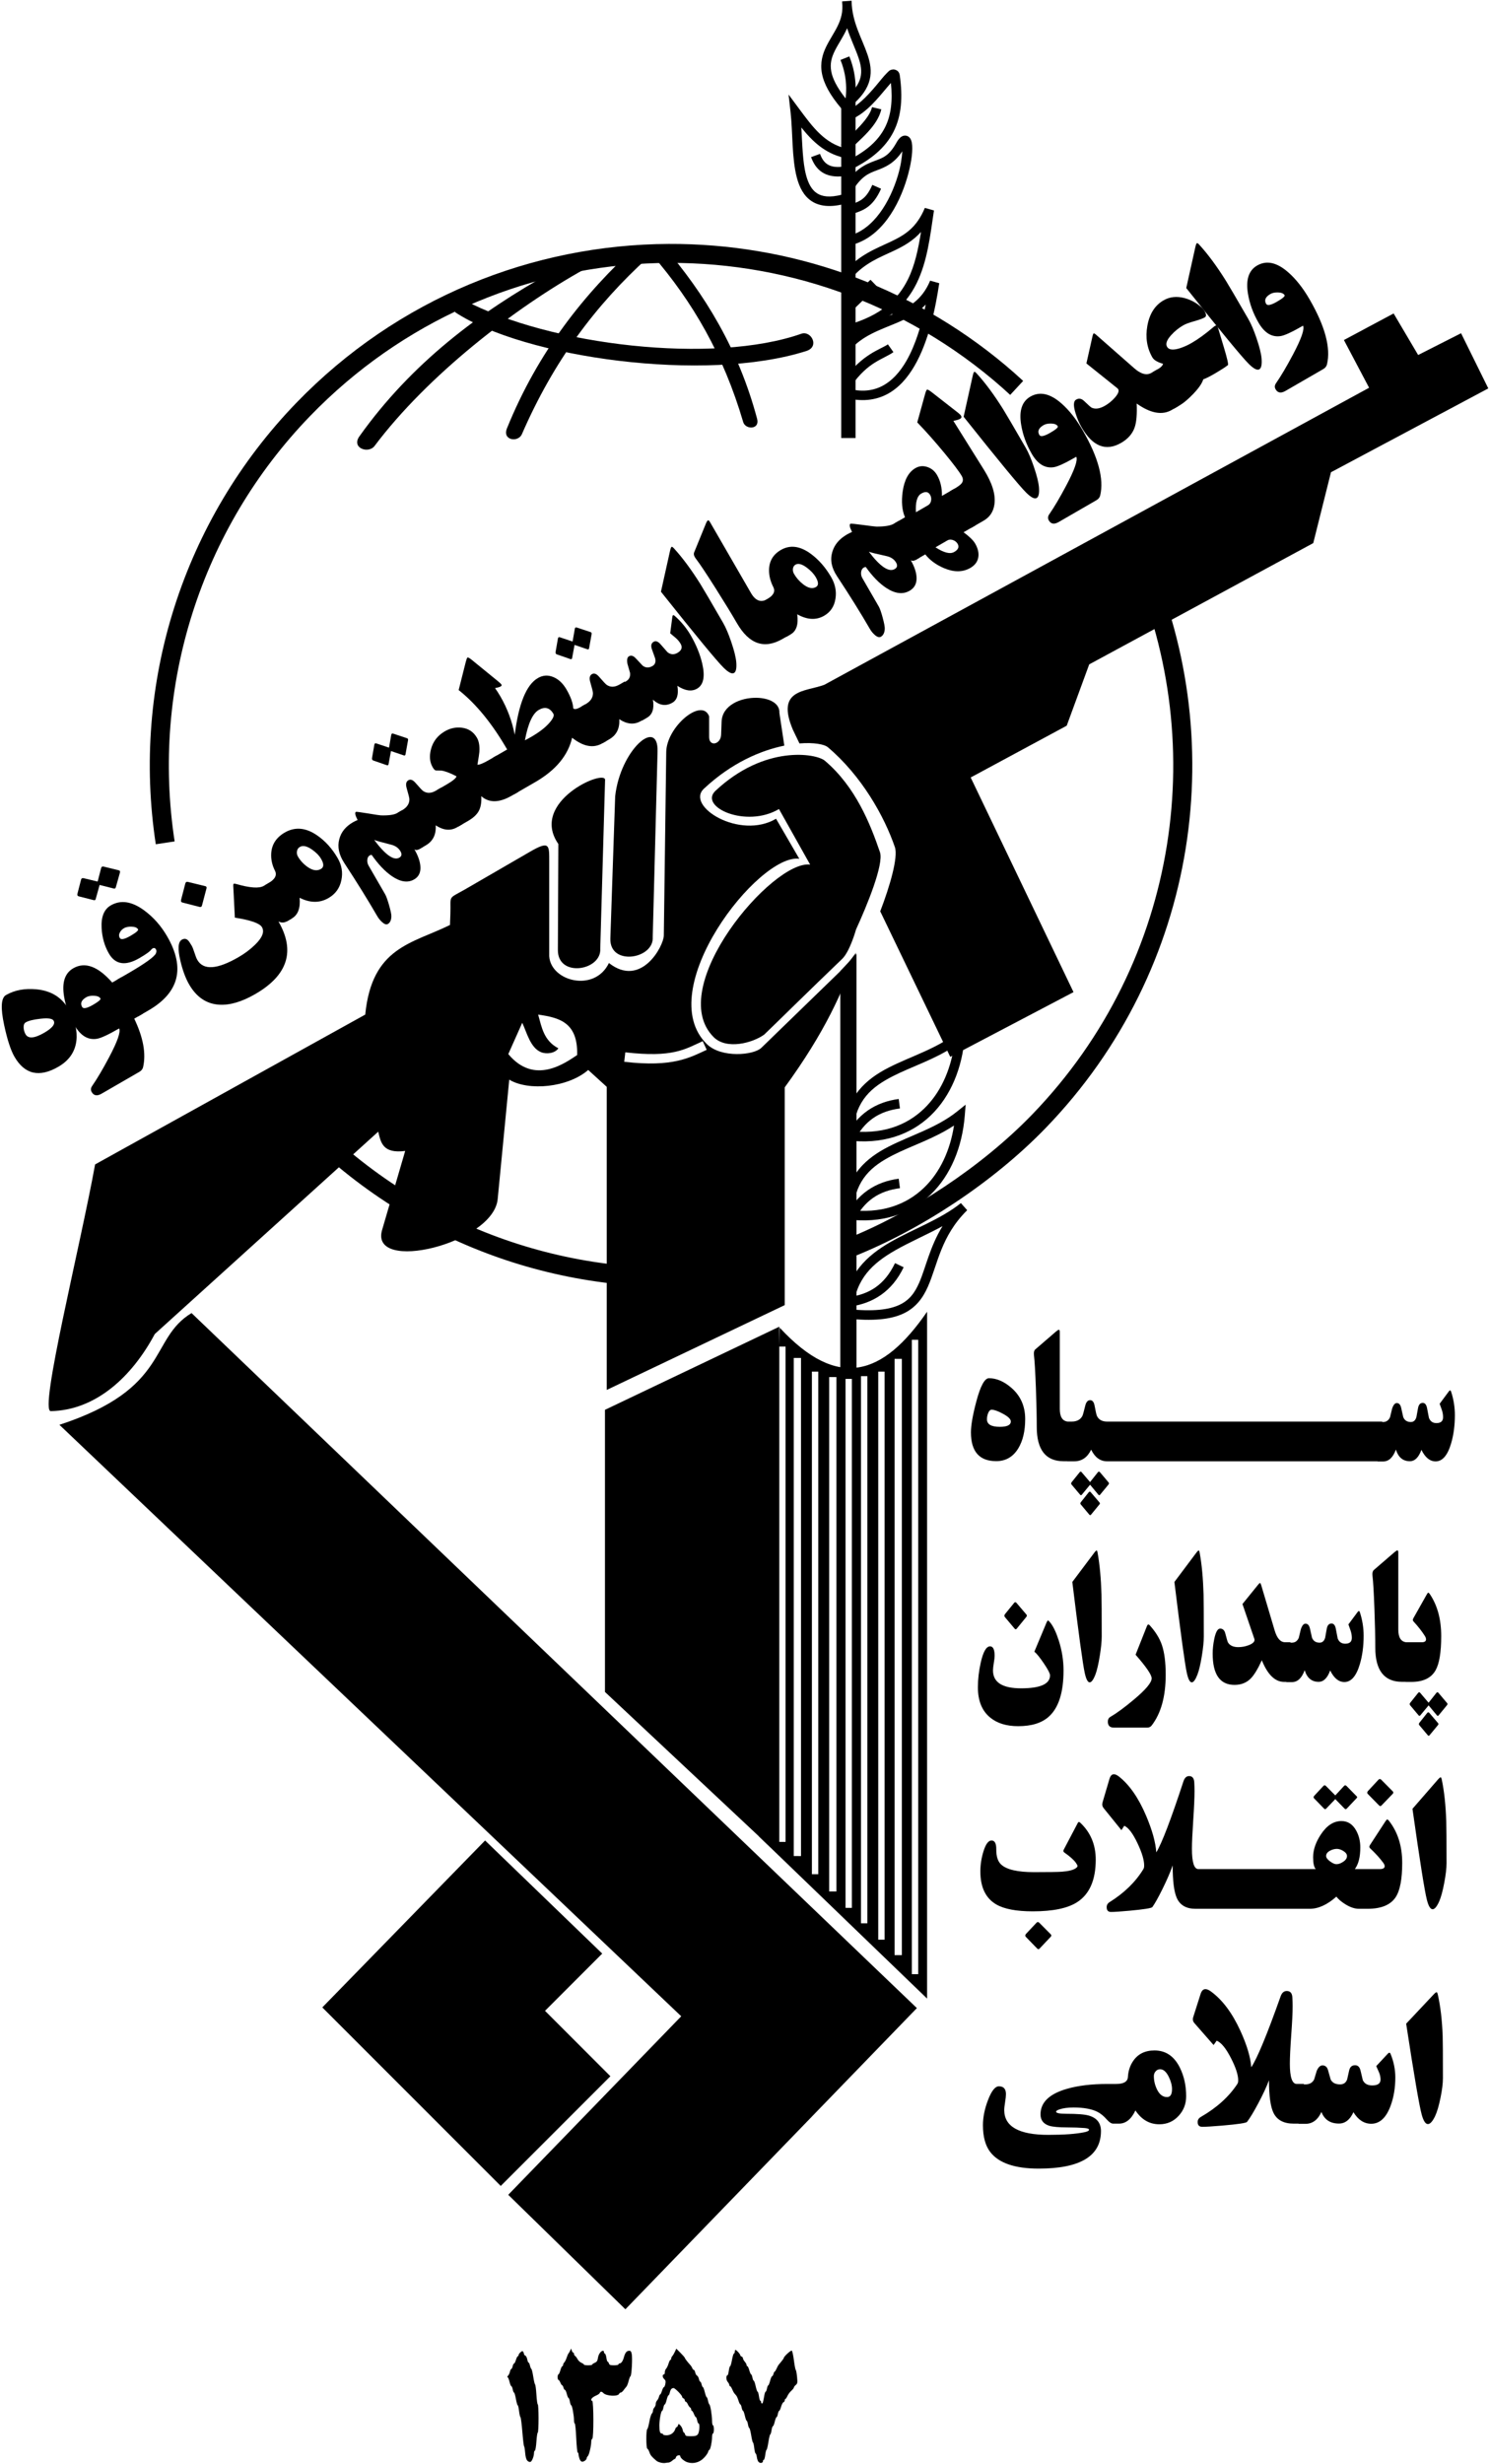
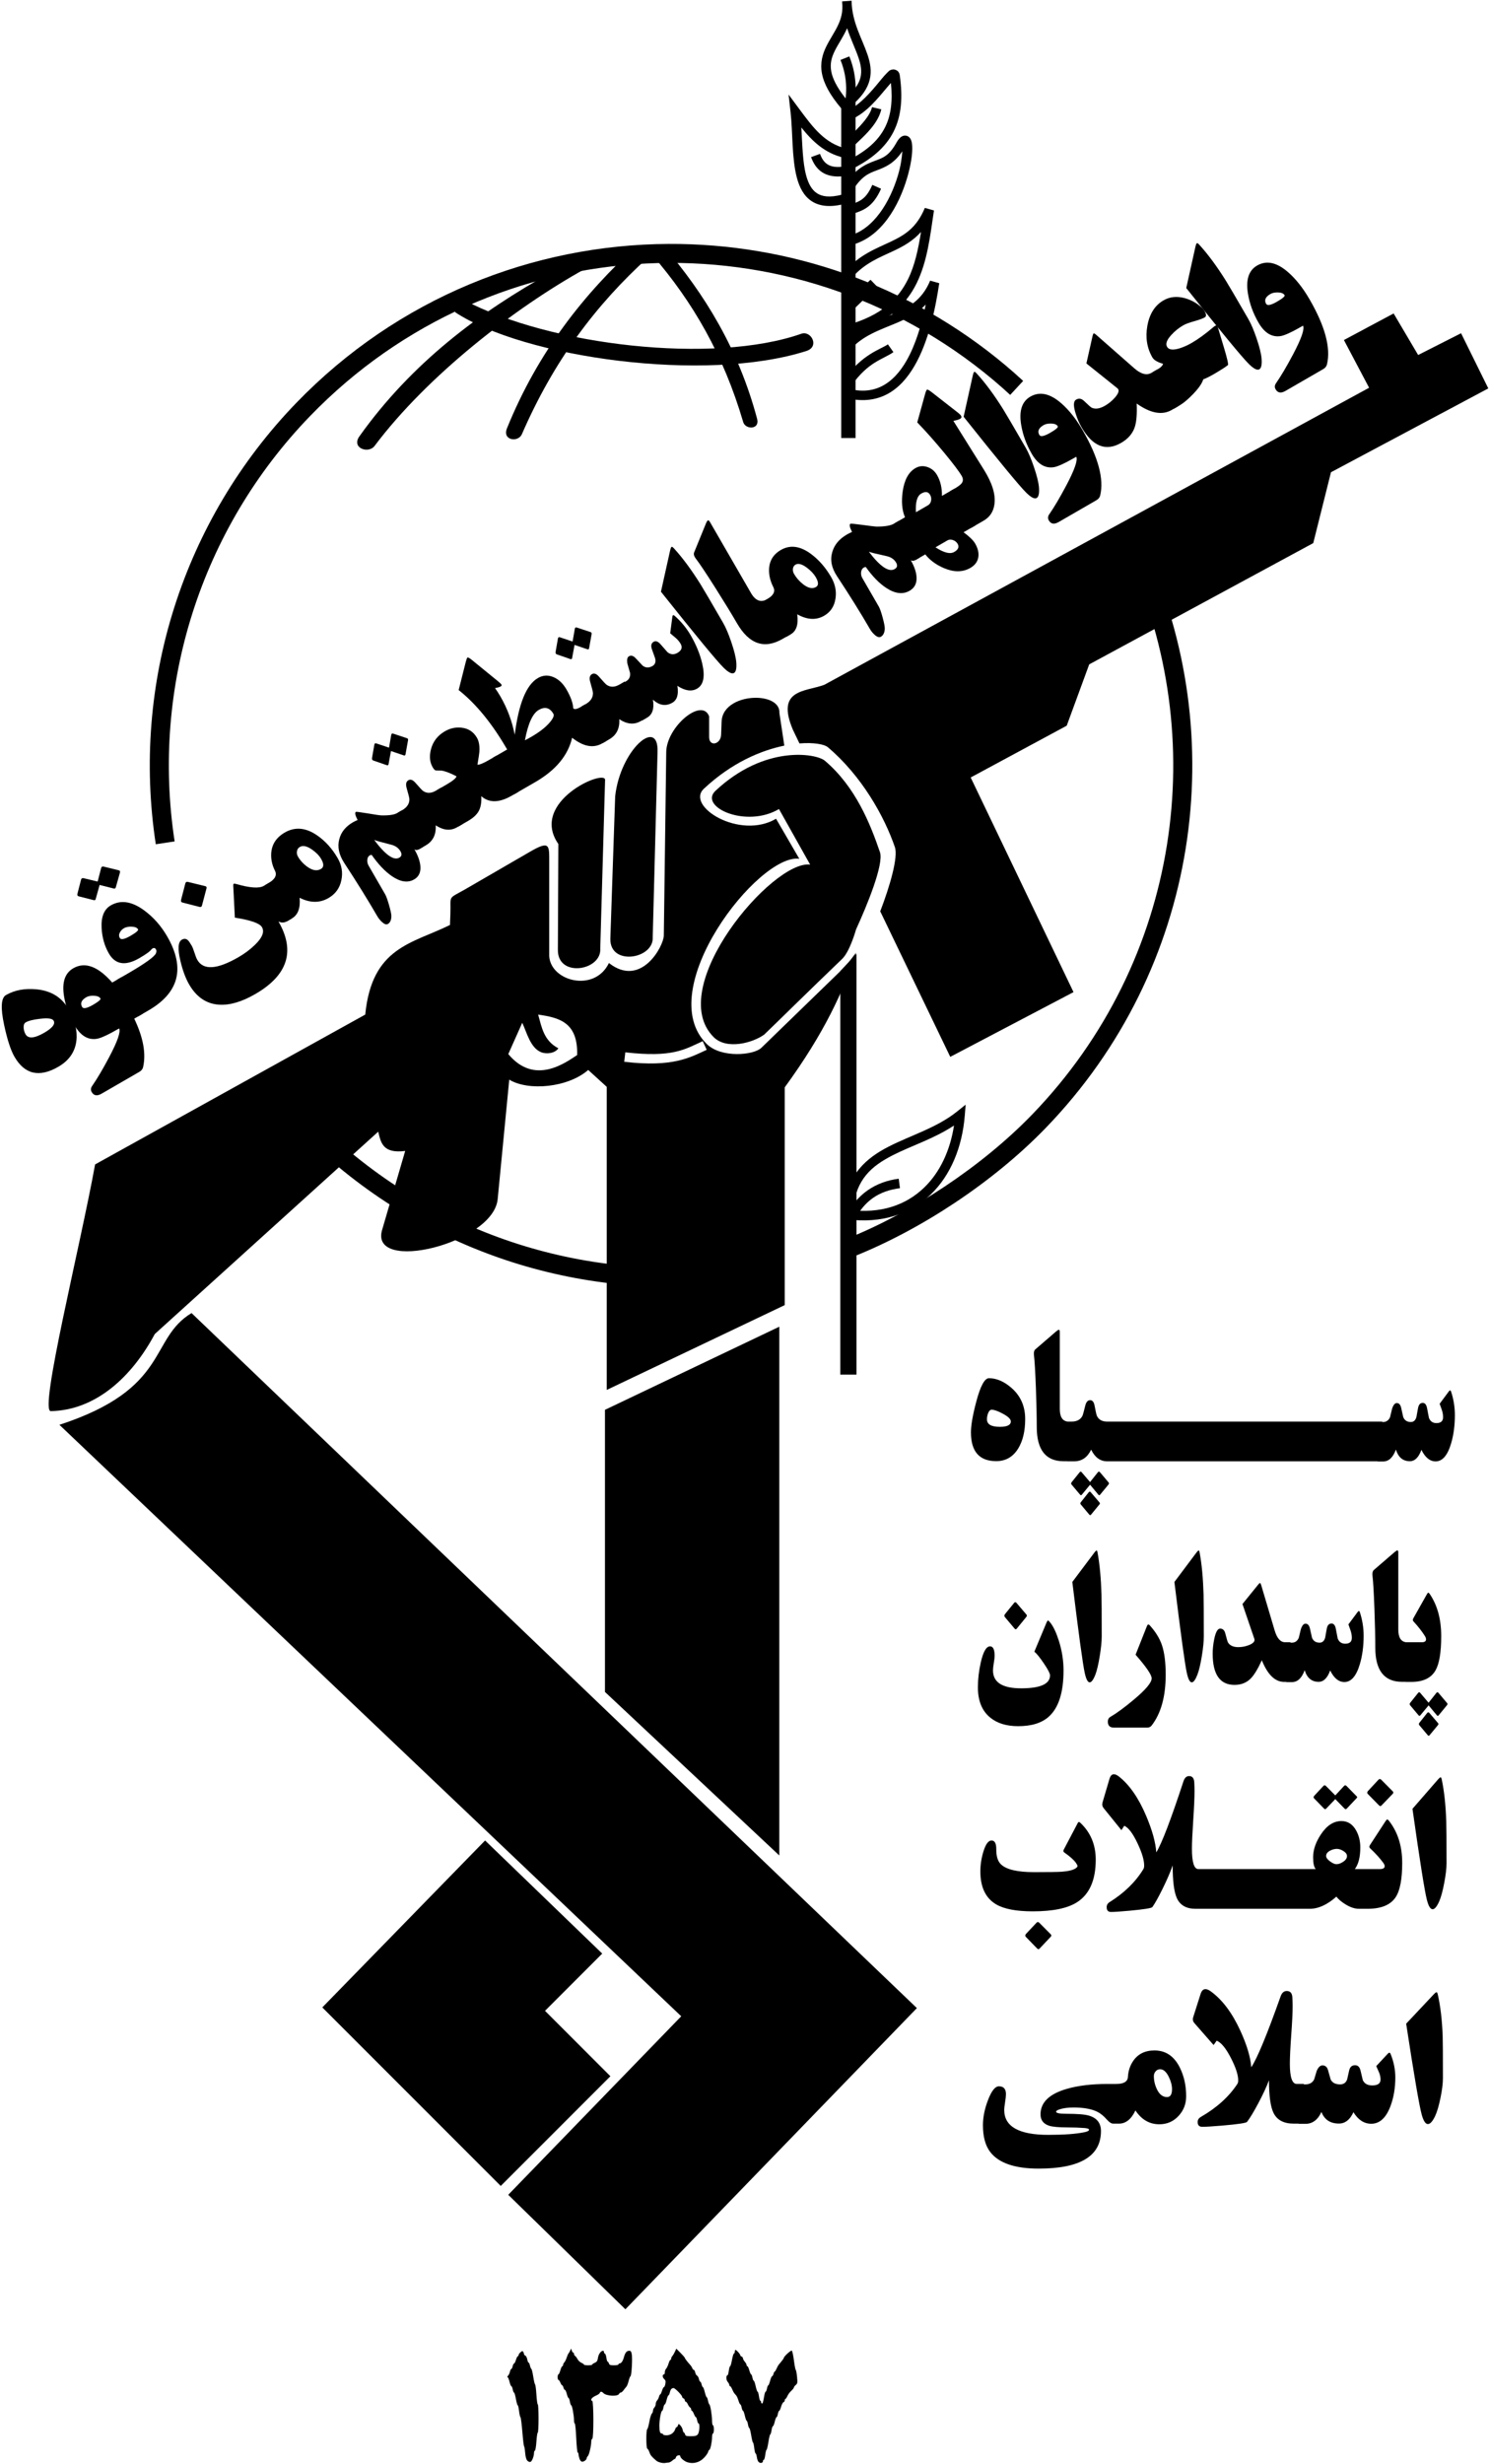
<svg xmlns="http://www.w3.org/2000/svg" xmlns:ns1="http://www.inkscape.org/namespaces/inkscape" xmlns:ns2="http://sodipodi.sourceforge.net/DTD/sodipodi-0.dtd" width="624" height="1032" id="svg2" version="1.1" ns1:version="1.1 (c68e22c387, 2021-05-23)" ns2:docname="IRGC fin flash.svg">
  <ns2:namedview id="base" pagecolor="#ffffff" bordercolor="#666666" borderopacity="1.0" ns1:pageopacity="0.0" ns1:pageshadow="2" ns1:zoom="0.24748737" ns1:cx="-46.467018" ns1:cy="412.14224" ns1:document-units="px" ns1:current-layer="svg2" showgrid="false" ns1:window-width="1600" ns1:window-height="837" ns1:window-x="-8" ns1:window-y="-8" ns1:window-maximized="1" fit-margin-top="0" fit-margin-left="0" fit-margin-right="0" fit-margin-bottom="0" showguides="true" ns1:pagecheckerboard="0">
    <ns1:grid type="xygrid" id="grid9690" originx="-35.433" originy="-35.433" />
  </ns2:namedview>
  <defs id="defs4" />
  <g id="layer1" ns1:label="Layer 1" transform="matrix(0.533,0,0,0.533,-26.815,491.968)">
    <g id="g5078" transform="translate(-12.358,-6.382)">
      <path d="m 1158.406,277.344 -39.094,20.875 19.812,37.5 L 710.75,569.188 c -14.904,5.534 -38.275,3.188 -24.656,35.344 L 691.25,615.25 c 11.409,-0.914 19.611,0.683 22.312,2.969 26.629,22.533 44.421,54.322 52.719,78.562 2.695,7.872 -3.985,30.812 -11.531,50.406 l 55.062,114.375 96.906,-50.875 L 825.875,642 l 75.5,-40.688 17.688,-48.188 176.156,-95.312 13.937,-55.688 123.688,-65.875 -21.406,-43.375 -33.75,17.125 z" transform="translate(0,-947.638)" id="path3835" ns1:connector-curvature="0" />
      <path ns1:connector-curvature="0" id="path3837" d="m 588.469,-724.938 c -106.652,0.484 -213.021,42.312 -292.938,125.031 -88.9,92.018 -129.732,220.276 -110.375,346.75 l 14.812,-2.25 C 181.318,-377.266 220.657,-500.84 306.312,-589.5 c 145.044,-150.131 380.094,-160.499 537.531,-28.344 4.513,3.799 8.863,7.645 13.094,11.562 l 10.188,-11 c -4.406,-4.079 -8.933,-8.082 -13.625,-12.031 l -0.031,-0.031 c -76.578,-64.281 -170.896,-96.021 -265,-95.594 z m 373.938,237.781 -13.625,6.281 c 66.359,143.641 42.074,319.367 -74.531,440.062 -39.712,41.105 -95.214,77.35 -145.031,97.375 l 5.594,13.906 C 786.837,49.557 843.548,12.563 885.031,-30.375 c 120.937,-125.178 146.273,-307.647 77.375,-456.781 z M 315.938,-31.188 305.531,-20.406 c 93.712,90.537 219.557,127.497 339.438,111.438 l -2,-14.844 C 527.454,91.662 406.293,56.107 315.938,-31.188 Z" />
      <path d="m 583.916,-723.766 -8.528,7.356 c 32.177,37.228 56.138,78.809 71.619,131.454 1.799,6.119 13.234,6.081 10.941,-2.53 -14.527,-54.558 -41.236,-98.335 -74.032,-136.28 z" id="path3839" ns1:connector-curvature="0" ns2:nodetypes="ccssc" />
      <path ns2:nodetypes="ccssc" ns1:connector-curvature="0" id="path3849" d="m 563.797,-723.971 8.333,9.718 c -41.246,37.473 -74.052,81.189 -99.136,138.847 -2.915,6.701 -15.571,4.881 -11.733,-4.587 24.316,-59.989 60.495,-105.783 102.536,-143.978 z" />
      <path d="m 496.064,-702.551 26.275,-2.601 c -54.763,30.351 -123.58,83.602 -165.154,138.963 -4.832,6.434 -18.476,1.651 -11.962,-7.503 41.272,-58.001 95.024,-97.923 150.842,-128.859 z" id="path3851" ns1:connector-curvature="0" ns2:nodetypes="ccssc" />
      <path ns2:nodetypes="ccssc" ns1:connector-curvature="0" id="path3853" d="m 420.344,-671.372 7.074,-9.511 c 67.682,35.943 196.49,50.741 265.346,26.509 7.59,-2.671 14.623,10.147 3.92,13.566 -79.334,25.337 -221.78,5.403 -276.34,-30.564 z" />
      <path ns1:connector-curvature="0" id="path3855" d="M 724.094,-839.219 V -572.375 h 11.25 v -266.844 z" />
      <path ns1:connector-curvature="0" id="path3857" d="m 764.969,-862.062 c -2.766,0.191 -3.607,1.488 -4.844,2.688 -2.474,2.399 -5.282,6.019 -8.719,10.125 -6.874,8.213 -16.149,17.907 -25.031,20.531 l 2.125,7.188 c 12.051,-3.56 21.603,-14.48 28.656,-22.906 2.583,-3.086 4.304,-5.072 6,-7 1.382,13.791 0.219,25.208 -4.562,34.75 -5.33,10.635 -15.099,19.512 -31.656,27.281 l 3.156,6.781 c 17.527,-8.224 28.977,-18.232 35.219,-30.688 6.242,-12.455 7.17,-26.981 4.844,-43.844 -0.13,-0.943 -0.319,-1.933 -1.125,-3.031 -0.806,-1.098 -2.679,-1.97 -4.062,-1.875 z" />
      <path ns1:connector-curvature="0" id="path3859" d="m 773.781,-810.062 c -1.51,0.144 -2.724,1.004 -3.531,1.781 -1.076,1.037 -1.91,2.269 -2.812,3.875 -5.962,10.606 -10.765,11.868 -17.594,14.438 -6.828,2.569 -15.375,6.336 -23.562,19.719 l 6.406,3.906 c 7.39,-12.08 13.081,-14.073 19.781,-16.594 6.097,-2.294 13.252,-5.198 19.625,-14.812 -0.254,4.791 -1.156,11.336 -3.469,19.094 -5.845,19.606 -18.727,42.606 -38.938,47.406 l 1.719,7.312 c 24.584,-5.839 38.176,-31.695 44.406,-52.594 3.115,-10.449 4.452,-19.649 4.062,-25.656 -0.097,-1.502 -0.303,-2.792 -0.781,-4.094 -0.479,-1.301 -1.428,-3.095 -3.688,-3.656 -0.565,-0.14 -1.122,-0.173 -1.625,-0.125 z" />
      <path ns1:connector-curvature="0" id="path3861" d="m 789.844,-753.25 c -6.603,15.765 -15.773,21.286 -26.938,26.594 -11.164,5.308 -24.391,10.045 -36.062,23.375 l 5.625,4.938 c 10.406,-11.884 22.008,-15.993 33.656,-21.531 7.244,-3.444 14.483,-7.597 20.688,-14.469 -2.182,13.536 -4.841,26.256 -10.25,37.188 -7.758,15.679 -20.768,28.194 -47.031,35.812 l 2.094,7.188 c 27.787,-8.061 43.086,-22.367 51.656,-39.688 8.57,-17.321 10.693,-37.265 13.719,-57.375 z" />
      <path ns1:connector-curvature="0" id="path3863" d="m 794,-696.062 c -6.528,15.587 -17.11,21.2 -29.812,26.531 -12.702,5.331 -27.466,9.949 -39.25,23.406 l 5.625,4.938 c 10.294,-11.757 23.392,-15.923 36.531,-21.438 8.26,-3.467 16.565,-7.632 23.438,-14.656 -3.241,15.552 -7.975,31.75 -15.219,44.281 -5.055,8.744 -11.241,15.63 -18.719,19.562 -7.478,3.933 -16.334,5.137 -27.688,2.062 l -1.969,7.219 c 12.831,3.475 24.011,2.154 33.156,-2.656 9.145,-4.81 16.164,-12.883 21.688,-22.438 11.047,-19.11 16.307,-44.426 19.375,-64.812 z" />
      <path ns1:connector-curvature="0" id="path3865" d="m 732.219,-916.062 -7.469,0.531 c 0.002,0.13 0.028,0.246 0.031,0.375 10e-4,0.064 -0.002,0.123 0,0.188 1.73,14.818 -6.782,23.282 -12.531,35.031 -2.887,5.901 -4.846,12.76 -3.375,20.812 1.471,8.053 6.156,17.056 15.625,28.125 l 5.25,-4.469 1.875,2.281 c 8.454,-6.953 13.086,-13.752 14.812,-20.656 1.726,-6.905 0.464,-13.53 -1.719,-19.938 -4.365,-12.815 -12.19,-25.406 -12.469,-41.875 -0.016,-0.141 -0.014,-0.264 -0.031,-0.406 z m -3.5,21.625 c 2.906,8.758 6.633,16.389 8.906,23.062 1.961,5.757 2.809,10.731 1.562,15.719 -1.215,4.86 -4.557,10.093 -11.812,16.188 -6.803,-8.653 -10.126,-15.531 -11.125,-21 -1.138,-6.229 0.241,-11.03 2.75,-16.156 2.639,-5.393 6.715,-11.063 9.719,-17.812 z" />
      <path ns1:connector-curvature="0" id="path3867" d="m 682.688,-842.312 1.562,13.844 c 1.822,16.193 0.887,36.075 4.938,51.406 2.025,7.666 5.435,14.45 11.656,18.531 6.221,4.081 14.736,4.962 25.562,2.188 l -1.875,-7.281 c -9.596,2.459 -15.511,1.501 -19.562,-1.156 -4.051,-2.658 -6.759,-7.509 -8.531,-14.219 -2.68,-10.145 -2.934,-23.922 -3.719,-37.438 8.465,10.603 18.377,20.279 33.406,23.75 l 1.688,-7.281 C 711.014,-803.848 701.458,-817.034 691,-831.125 Z" />
      <path ns1:connector-curvature="0" id="path3869" d="m 707.406,-795.719 -7.031,2.562 c 1.704,4.656 4.315,9.022 8.656,11.875 4.341,2.853 10.121,3.956 17.281,3.062 l -0.938,-7.438 c -5.962,0.744 -9.629,-0.204 -12.219,-1.906 -2.59,-1.702 -4.377,-4.403 -5.75,-8.156 z" />
      <path ns1:connector-curvature="0" id="path3871" d="m 748.312,-832.406 c -2.184,9.144 -13.838,19.179 -24.344,29.625 l 5.281,5.312 c 10.102,-10.044 23.21,-19.965 26.375,-33.219 z" />
      <path ns1:connector-curvature="0" id="path3873" d="m 748.531,-771.344 c -2.889,6.566 -5.627,9.709 -8.719,11.781 -3.092,2.072 -6.911,3.163 -12.031,4.719 l 2.188,7.156 c 4.996,-1.518 9.641,-2.714 14.031,-5.656 4.39,-2.942 8.145,-7.556 11.406,-14.969 z" />
      <path ns1:connector-curvature="0" id="path3875" d="m 747.094,-696.781 -22.344,21.562 5.219,5.406 22.344,-21.594 z" />
      <path ns1:connector-curvature="0" id="path3877" d="m 760.781,-646.031 c -5.671,4.006 -20.103,7.459 -34.594,27.75 l 6.125,4.375 c 13.402,-18.767 24.561,-20.171 32.812,-26 z" />
      <path ns1:connector-curvature="0" id="path3879" d="m 730.469,-872.312 -6.969,2.781 c 6.087,15.212 5.255,28.763 1.75,42.344 l 7.25,1.875 c 3.744,-14.505 4.728,-30.108 -2.031,-47 z" />
-       <path ns1:connector-curvature="0" id="path3883" d="m 821.906,-110.625 -6.781,5.438 c -15.907,12.758 -36.213,18.575 -53.844,27.594 -17.631,9.019 -32.658,22.182 -35.375,48.406 l 7.438,0.781 c 2.464,-23.782 14.681,-33.976 31.344,-42.5 14.465,-7.399 32.227,-12.862 48.062,-23.312 -3.037,19.675 -11.066,36.838 -23.5,48.812 -14.166,13.642 -33.997,20.85 -59.875,17.438 l -1,7.438 c 27.758,3.661 50.293,-4.283 66.062,-19.469 15.769,-15.186 24.806,-37.355 26.781,-61.969 z" />
      <path ns1:connector-curvature="0" id="path3885" d="m 821.906,-48.531 -6.781,5.438 c -15.907,12.758 -36.213,18.575 -53.844,27.594 -17.631,9.019 -32.658,22.182 -35.375,48.406 l 7.438,0.781 c 2.464,-23.782 14.681,-33.976 31.344,-42.5 14.469,-7.401 32.224,-12.856 48.062,-23.312 -3.034,19.688 -11.06,36.832 -23.5,48.812 -14.166,13.642 -33.997,20.85 -59.875,17.438 l -1,7.438 c 27.758,3.661 50.293,-4.283 66.062,-19.469 15.769,-15.186 24.806,-37.355 26.781,-61.969 z" />
-       <path ns1:connector-curvature="0" id="path3887" d="M 818.156,28.844 C 802.185,41.654 780.978,49.019 762.625,59.562 744.272,70.106 728.629,84.623 725.906,110.906 l 7.438,0.781 c 2.458,-23.723 15.576,-35.597 33.031,-45.625 11.457,-6.582 24.669,-12.186 37.344,-19.094 -10.13,16.548 -13.19,32.773 -18.344,44.469 -3.508,7.961 -7.655,13.744 -15.719,17.469 -8.064,3.725 -20.505,5.328 -40.375,3.219 l -0.812,7.438 c 20.58,2.185 34.394,0.752 44.344,-3.844 9.95,-4.596 15.551,-12.431 19.438,-21.25 7.736,-17.555 10.121,-39.445 30.594,-59.75 0.098,-0.097 0.182,-0.184 0.281,-0.281 z" />
-       <path ns1:connector-curvature="0" id="path3889" d="m 769.281,-52.969 c -17.753,2.324 -33.054,11.552 -42.281,30.875 l 6.781,3.25 c 8.284,-17.346 20.579,-24.607 36.469,-26.688 z" />
      <path ns1:connector-curvature="0" id="path3891" d="M 769.281,9.688 C 751.528,12.012 736.228,21.24 727,40.562 l 6.781,3.219 C 742.065,26.435 754.36,19.205 770.25,17.125 Z" />
-       <path ns1:connector-curvature="0" id="path3893" d="m 766.375,76.031 c -8.284,17.346 -20.579,24.607 -36.469,26.688 l 0.969,7.438 c 17.753,-2.324 33.054,-11.552 42.281,-30.875 z" />
      <path d="m 657.656,579.375 c -12.532,-0.258 -27.148,5.829 -27.625,18.719 l -0.375,10.25 c -0.285,7.778 -9.438,9.766 -9.438,1.875 V 593.938 c -5.664,-15.079 -33.459,8.218 -33.719,28.031 l -1.906,144.25 C 584.485,774.461 566.754,807.704 541.438,787.812 530.236,811.199 495.759,802.283 494.5,782.5 v -73.812 c 0,-13.533 0.548,-17.387 -15.031,-8.375 L 427.5,730.406 c -13.1,7.34 -10.199,4.024 -10.719,18.844 l -0.312,8.656 c -29.74,14.714 -61.384,17.219 -66.625,70.438 l -212.406,117.75 c -11.683,64.581 -44.245,194.053 -34.844,193.875 35.41,-0.671 63.778,-26.93 81.781,-60.594 L 360.062,920.344 c 2.038,8.507 3.443,17.447 21.188,15.156 l -18.156,62.094 c -10.042,34.311 87.482,10.813 90.875,-24.25 l 9.094,-93.875 c 15.066,9.149 46.12,6.274 62.094,-7.594 l 14.562,13.25 v 238.188 l 139.938,-66.656 V 885.531 c 31.515,-43.191 46.279,-76.082 56.125,-105.938 L 728.5,789.25 661.281,854.469 c -6.001,5.823 -31.37,8.173 -42.75,-2.844 C 574.908,809.393 659.162,701.392 691.125,705.906 L 672.844,674.438 c -28.549,16.847 -71.398,-9.866 -56.75,-23.594 21.828,-20.458 44.909,-30.12 63.25,-33.875 l -3.875,-25.688 c 0.422,-7.664 -8.066,-11.706 -17.812,-11.906 z m -171.875,248.969 c 16.061,2.361 31.414,5.707 30.656,31.812 -9.257,6.061 -33.52,24.057 -54.125,-0.781 l 10.969,-24.594 c 3.625,7.699 6.335,19.606 14.781,23.094 4.302,1.777 11.026,0.895 13.625,-3.031 -11.544,-6.061 -13.091,-16.56 -15.906,-26.5 z m 129.406,20.875 3.125,6.812 c -13.334,6.079 -26.301,13.847 -64.844,9.406 L 554.312,858 c 37.44,4.314 46.953,-2.434 60.875,-8.781 z" transform="translate(0,-947.638)" id="path4116" />
      <path id="path3895" ns1:connector-curvature="0" ns2:nodetypes="scsssccsss" d="m 724.778,-163.012 c 6.187,-5.916 10.965,-23.222 10.965,-23.222 8.652,-18.849 21.99,-51.354 18.802,-60.667 -7.559,-22.085 -19.12,-51.406 -43.381,-71.934 -6.662,-5.637 -47.109,-12.73 -85.954,23.676 -13.345,12.507 23.922,29.681 49.931,14.332 l 24.511,43.681 c -29.12,-4.113 -115.091,96.69 -75.794,135.623 10.071,9.978 30.392,4.638 39.672,-2.06 0.622,-0.449 38.635,-37.807 61.249,-59.429 z" />
      <path d="M 723.344,-153.488 V 163.625 h 12.75 v -330.75 z" id="path3881" ns1:connector-curvature="0" ns2:nodetypes="ccccc" />
      <path d="m 579.667,-326.047 -3.787,145.781 c 1.172,17.368 -34.067,23.136 -33.321,1.136 l 3.787,-111.702 c 3.958,-36.304 34.033,-62.626 33.321,-35.215 z" id="path4121" ns1:connector-curvature="0" ns2:nodetypes="scscs" />
      <path d="m 538.409,-303.706 -3.787,132.528 c 1.172,17.368 -33.421,23.148 -33.321,1.136 l 0.379,-83.303 c -23.118,-33.312 36.983,-59.24 36.729,-50.361 z" id="path4125" ns1:connector-curvature="0" ns2:nodetypes="scscs" />
      <path d="M 462.271,808.204 598.287,667.905 109.381,203.095 c 87.413,-28.56 70.135,-67.43 103.886,-87.821 L 783.568,661.479 554.376,898.167 Z" id="path4127" />
      <path d="m 444.065,529.747 92.105,88.892 -44.982,44.982 51.407,51.407 L 456.381,801.243 316.081,660.943 Z" id="path4129" ns1:connector-curvature="0" />
      <path d="M 538.312,191.314 V 413.009 L 675.398,541.528 V 125.984 Z" id="path4132" ns1:connector-curvature="0" />
-       <path d="m 791.594,1061.844 c -34.544,50.183 -69.904,62.124 -115.844,12.594 l -0.594,14.781 h 2.312 2.844 v 194.625 194.656 h -2.844 -2.844 v -194.656 -182 l -15.281,372.312 132.25,127.469 z m -11.969,22.062 h 2.5 2.5 v 249.281 249.281 h -2.5 -2.5 v -249.281 z m -92.875,14.281 h 2.875 2.844 v 195.719 195.719 H 689.625 686.75 v -195.719 z m 79.281,0.719 h 2.875 2.844 v 234.281 234.281 h -2.844 -2.875 v -234.281 z m -65,10 h 2.5 2.5 v 197.5 197.5 h -2.5 -2.5 v -197.5 z m 52.156,0 h 2.5 2.5 v 223.219 223.219 h -2.5 -2.5 V 1332.125 Z m -13.562,3.563 h 2.5 2.5 v 215 215 h -2.5 -2.5 v -215 z m -25,0.719 h 2.844 2.844 v 202.156 202.125 h -2.844 -2.844 v -202.125 z m 12.844,1.438 h 2.5 2.5 v 207.844 207.875 h -2.5 -2.5 v -207.875 z" transform="translate(0,-947.638)" id="path4172" ns1:connector-curvature="0" />
      <g id="text4198" transform="matrix(0.649,-0.375,0.375,0.649,3408.745,-191.124)">
        <path d="m -2348.617,-2112.296 c -1e-4,32.422 -6.087,55.078 -18.262,67.969 -1.497,1.562 -3.451,2.344 -5.859,2.344 h -45.801 c -5.404,0 -8.105,-2.214 -8.105,-6.641 0,-2.409 1.172,-4.167 3.516,-5.273 8.398,-3.971 18.522,-9.668 30.371,-17.09 16.016,-10.026 24.154,-17.025 24.414,-20.996 -13.281,0 -21.908,-0.781 -25.879,-2.344 -8.659,-3.385 -12.988,-11.328 -12.988,-23.828 0,-11.328 1.888,-21.973 5.664,-31.933 5.208,-13.737 12.891,-20.605 23.047,-20.605 11.328,10e-5 19.531,7.422 24.609,22.266 3.515,10.221 5.273,22.266 5.273,36.133 z m -20.508,-17.09 c 0,-2.083 -1.53,-4.069 -4.59,-5.957 -2.8,-1.693 -5.339,-2.539 -7.617,-2.539 -6.055,0 -9.082,2.246 -9.082,6.738 -1e-4,2.474 3.678,3.711 11.035,3.711 6.836,0 10.254,-0.651 10.254,-1.953 z" id="path4206" ns1:connector-curvature="0" />
        <path d="m -2414.554,-2126.696 c 0,5.729 -0.879,12.988 -2.637,21.777 -1.823,9.245 -3.841,16.244 -6.055,20.996 -2.734,5.729 -5.306,8.594 -7.715,8.594 -2.604,0 -4.85,-3.483 -6.738,-10.449 -2.669,-9.831 -8.333,-43.717 -16.992,-101.66 l 29.492,-32.129 c 1.823,-2.018 3.06,-3.027 3.711,-3.027 0.521,2e-4 0.977,0.912 1.367,2.734 2.865,12.956 4.622,28.418 5.274,46.387 0.195,5.469 0.293,21.061 0.293,46.777 z" id="path4208" ns1:connector-curvature="0" />
        <path d="m -2447.137,-2132.826 -4.363,18.457 c -2.909,12.37 -4.848,18.62 -5.817,18.75 -3.03,0.456 -7.968,0.716 -14.815,0.781 -6.968,0.065 -11.967,-0.195 -14.997,-0.781 -3.272,3.06 -9.029,5.762 -17.269,8.105 -7.332,2.083 -13.391,3.125 -18.178,3.125 h -6.544 v -44.336 h 6.544 c 3.333,1e-4 5.696,-0.716 7.089,-2.148 -4.242,-4.362 -6.362,-8.138 -6.362,-11.328 0,-11.393 3.999,-21.842 11.998,-31.348 8.241,-9.765 17.602,-14.648 28.085,-14.648 7.453,1e-4 14.179,2.962 20.178,8.887 5.09,5.078 8.695,11.1 10.816,18.066 0.424,1.432 0.636,2.865 0.636,4.297 -1e-4,3.906 -1.03,5.859 -3.09,5.859 -2.424,1e-4 -6.302,-0.683 -11.634,-2.051 -5.332,-1.367 -9.392,-2.051 -12.179,-2.051 -5.514,10e-5 -10.937,0.879 -16.27,2.637 -6.423,2.083 -9.634,4.883 -9.634,8.398 0,3.646 3.484,6.283 10.452,7.91 4.242,0.977 8.907,1.465 13.997,1.465 7.998,10e-5 17.451,-1.009 28.358,-3.027 2.484,-0.456 3.726,-0.098 3.727,1.074 -10e-5,0.521 -0.242,1.823 -0.727,3.906 z" id="path4210" ns1:connector-curvature="0" />
        <path d="m -2523.939,-2084.388 h -7.907 c -11.573,0 -21.056,-8.073 -28.449,-24.219 -5.151,9.896 -9.938,16.764 -14.361,20.605 -5.332,4.622 -12.119,6.934 -20.36,6.934 -18.542,0 -27.812,-11.686 -27.812,-35.059 0,-4.948 0.666,-10.286 2,-16.016 1.818,-7.878 4.332,-11.816 7.544,-11.816 3.333,10e-5 5.514,1.79 6.544,5.371 1.757,5.99 2.848,9.31 3.272,9.961 2.424,3.581 6.847,5.371 13.27,5.371 4.302,0 8.574,-0.684 12.816,-2.051 5.211,-1.693 7.817,-3.711 7.817,-6.055 0,-0.391 -0.091,-0.814 -0.273,-1.27 l -15.088,-38.77 20.178,-21.875 c 0.969,-1.042 1.697,-1.562 2.181,-1.562 0.424,2e-4 0.909,0.781 1.454,2.344 l 17.087,50.488 c 2.969,8.854 7.392,13.281 13.27,13.281 h 6.817 z" id="path4212" ns1:connector-curvature="0" />
        <path d="m -2727.267,-2193.743 c 0.702,1.758 1.053,3.158 1.053,4.199 -1e-4,1.432 -0.848,2.148 -2.545,2.148 -1.463,10e-5 -3.832,-0.553 -7.108,-1.66 l 2.106,60.156 c 0.585,16.537 -2.223,28.841 -8.424,36.914 -4.797,6.25 -10.94,9.375 -18.428,9.375 h -15.269 v -44.336 h 5.09 c 4.446,10e-5 7.547,-0.326 9.302,-0.977 2.866,-1.042 4.3,-3.288 4.3,-6.738 0,-5.338 -1.228,-15.332 -3.686,-29.98 -2.632,-15.625 -5.499,-29.622 -8.6,-41.992 l 22.026,-21.68 c 1.989,-1.953 3.305,-2.929 3.949,-2.93 0.702,2e-4 1.667,1.498 2.896,4.492 z" id="path4218" ns1:connector-curvature="0" />
        <path d="m -2770.704,-2082.61 h -14.304 c 3.042,7.096 4.563,12.533 4.563,16.309 0,6.055 -1.506,10.84 -4.519,14.355 -3.013,3.516 -7.21,5.273 -12.592,5.274 -9.185,-1e-4 -17.2,-4.525 -24.044,-13.574 -5.441,-7.226 -8.717,-14.681 -9.828,-22.363 h -11.846 v -44.336 h 12.899 c 0.936,-7.878 4.739,-16.081 11.408,-24.609 7.605,-9.7 15.561,-14.551 23.869,-14.551 4.446,10e-5 8.219,1.725 11.32,5.176 3.1,3.451 4.651,7.617 4.651,12.5 -10e-5,7.096 -2.165,14.258 -6.494,21.484 h 14.918 z m -25.097,-51.562 c -1e-4,-3.841 -2.457,-5.762 -7.371,-5.762 -5.031,10e-5 -9.916,4.72 -14.655,14.16 h 14.655 c 1.989,0 3.715,-0.846 5.177,-2.539 1.462,-1.693 2.194,-3.646 2.194,-5.859 z m -0.702,58.984 c 0,-2.148 -0.746,-4.101 -2.238,-5.859 -1.492,-1.758 -3.203,-2.637 -5.133,-2.637 h -14.567 c 4.739,9.375 9.594,14.062 14.567,14.062 4.914,0 7.371,-1.855 7.371,-5.566 z" id="path4220" ns1:connector-curvature="0" />
        <path d="m -2838.098,-2082.61 h -5.002 c -2.223,0 -3.744,-0.781 -4.563,-2.344 -10e-5,7.357 -1.17,13.412 -3.51,18.164 -2.925,5.989 -7.43,8.984 -13.514,8.984 -8.19,0 -14.771,-4.915 -19.744,-14.746 -3.978,-7.878 -6.523,-17.839 -7.634,-29.883 -0.702,-0.326 -1.404,-0.488 -2.106,-0.488 -1.872,0 -3.481,0.911 -4.826,2.734 -1.345,1.823 -2.018,3.809 -2.018,5.957 v 34.668 c 0,2.279 -0.76,6.283 -2.281,12.012 -1.521,5.729 -2.837,9.473 -3.949,11.23 -2.223,3.45 -4.797,5.176 -7.722,5.176 -1.989,0 -3.539,-1.693 -4.651,-5.078 -0.819,-2.539 -1.229,-5.143 -1.229,-7.812 0,-18.945 -0.731,-40.755 -2.194,-65.43 -0.585,-10.221 2.223,-18.262 8.424,-24.121 5.675,-5.469 13.192,-8.203 22.552,-8.203 1.931,0 3.89,0.13 5.879,0.391 0.292,-5.534 1.258,-8.301 2.896,-8.301 0.468,1e-4 3.92,2.474 10.355,7.422 6.962,5.404 10.911,8.366 11.847,8.887 7.43,4.297 13.133,6.445 17.112,6.445 h 5.88 z m -24.132,-7.91 c -10e-5,-4.036 -1.784,-7.682 -5.353,-10.938 -7.664,-6.966 -12.227,-11.361 -13.689,-13.184 2.457,19.531 7.254,29.297 14.391,29.297 3.101,0 4.651,-1.725 4.651,-5.176 z" id="path4222" ns1:connector-curvature="0" />
        <path d="m -2928.839,-2111.335 c -1e-4,8.529 -2.484,15.82 -7.452,21.875 -5.086,6.315 -11.473,9.473 -19.162,9.473 -9.699,0 -17.594,-5.143 -23.686,-15.43 -4.081,9.831 -9.522,14.746 -16.323,14.746 h -5.678 v -44.336 h 2.928 c 7.452,10e-5 11.325,-2.571 11.621,-7.715 0.355,-6.836 2.099,-12.825 5.234,-17.969 4.731,-7.812 11.769,-11.719 21.113,-11.719 11.237,1e-4 19.664,6.511 25.283,19.531 4.081,9.44 6.121,19.954 6.121,31.543 z m -14.016,-7.91 c -1e-4,-4.167 -1.035,-8.659 -3.105,-13.476 -2.484,-5.794 -5.382,-8.691 -8.694,-8.691 -1.774,0 -3.253,0.765 -4.436,2.295 -1.183,1.53 -1.774,3.304 -1.774,5.322 -10e-5,4.948 0.976,9.766 2.927,14.453 2.484,5.99 5.855,8.984 10.113,8.984 3.312,0 4.968,-2.962 4.968,-8.887 z" id="path4224" ns1:connector-curvature="0" />
        <path d="m -2995.727,-2080.769 h -9.581 c -22.178,0 -33.267,-12.76 -33.267,-38.281 0,-10.872 -0.355,-25.163 -1.065,-42.871 -0.769,-18.685 -1.567,-31.055 -2.395,-37.109 -0.414,-2.995 0.059,-5.143 1.419,-6.445 l 25.815,-20.02 c 1.774,-1.367 2.987,-2.051 3.637,-2.051 0.769,1e-4 1.153,0.781 1.153,2.344 v 86.035 c -1e-4,9.505 3.814,14.258 11.444,14.258 h 2.839 z" id="path4226" ns1:connector-curvature="0" />
        <path d="m -3086.921,-2132.152 c -1e-4,11.523 -1.458,22.07 -4.372,31.641 -4.07,13.346 -10.009,20.02 -17.819,20.02 -6.599,0 -12.072,-4.297 -16.416,-12.891 -3.19,8.463 -7.644,12.695 -13.364,12.695 -7.974,0 -13.336,-4.329 -16.086,-12.988 -3.355,8.854 -8.249,13.281 -14.684,13.281 h -6.434 v -44.043 h 6.269 c 3.795,0 6.489,-1.823 8.084,-5.469 0.825,-3.19 1.622,-6.38 2.392,-9.57 1.43,-4.101 3.217,-6.152 5.362,-6.152 2.585,10e-5 4.29,1.823 5.114,5.469 l 2.392,10.254 c 1.54,3.646 4.455,5.469 8.744,5.469 3.19,0 5.335,-1.855 6.434,-5.566 0.33,-1.888 0.962,-5.306 1.897,-10.254 0.77,-3.711 2.585,-5.566 5.444,-5.566 2.53,10e-5 4.18,1.953 4.95,5.859 l 2.145,10.84 c 1.54,3.906 4.427,5.859 8.662,5.859 5.114,0 7.672,-2.181 7.672,-6.543 0,-2.669 -0.468,-5.338 -1.402,-8.008 -0.495,-1.497 -1.347,-3.841 -2.557,-7.031 l 10.642,-13.867 c 1.155,-1.497 2.007,-1.4 2.557,0.293 2.915,8.659 4.372,17.416 4.372,26.27 z" id="path4230" ns1:connector-curvature="0" />
        <path d="m -3171.064,-2080.59 h -6.352 c -7.919,0 -14.051,-4.33 -18.396,-12.988 -4.29,8.659 -10.807,12.988 -19.551,12.988 h -8.084 v -44.336 h 5.197 c 5.885,10e-5 9.982,-2.083 12.291,-6.25 0.55,-0.977 1.65,-4.785 3.3,-11.426 1.045,-4.167 2.942,-6.25 5.692,-6.25 2.64,1e-4 4.345,2.083 5.115,6.25 1.21,6.38 2.117,10.189 2.722,11.426 2.09,4.167 5.994,6.25 11.714,6.25 h 6.352 z m -5.115,-107.129 c 0.66,0.716 0.632,1.498 -0.083,2.344 l -9.734,11.523 c -0.715,0.847 -1.43,0.847 -2.145,0 l -9.322,-10.645 -9.074,10.645 c -0.715,0.847 -1.43,0.847 -2.145,0 l -9.817,-11.328 c -0.77,-0.911 -0.687,-1.92 0.247,-3.027 l 9.074,-10.84 c 0.825,-0.976 1.65,-0.976 2.475,0 l 9.239,10.449 8.744,-10.449 c 0.825,-0.976 1.65,-0.976 2.475,0 z" id="path4232" ns1:connector-curvature="0" />
        <path d="m -3218.827,-2080.59 h -5.114 c -10.779,0 -18.919,-6.966 -24.418,-20.898 -13.034,13.932 -31.952,20.898 -56.755,20.898 h -25.738 v -44.336 h 17.323 c -10e-5,-31.315 -4.29,-57.78 -12.869,-79.394 l 21.366,-21.973 c 1.925,-1.953 3.162,-2.929 3.712,-2.93 0.66,2e-4 1.567,1.498 2.722,4.492 l 12.539,33.008 c 0.935,2.474 1.402,4.134 1.402,4.981 -10e-5,0.781 -0.578,1.172 -1.732,1.172 -1.265,1e-4 -3.245,-0.488 -5.939,-1.465 0.33,3.451 0.495,6.966 0.495,10.547 -1e-4,14.323 -2.365,28.386 -7.095,42.188 19.908,-26.237 36.847,-39.355 50.816,-39.355 6.104,0 10.999,2.474 14.684,7.422 3.52,4.688 5.279,10.71 5.28,18.066 -1e-4,8.854 -1.265,15.755 -3.795,20.703 0.715,1.693 3.052,2.539 7.012,2.539 h 6.104 z m -33.987,-52.441 c -1e-4,-7.487 -3.767,-11.23 -11.302,-11.23 -7.37,0 -16.856,6.771 -28.46,20.312 2.53,0.13 5.005,0.195 7.424,0.195 9.954,0 18.066,-1.107 24.335,-3.32 5.335,-1.888 8.002,-3.874 8.002,-5.957 z" id="path4234" ns1:connector-curvature="0" />
        <path d="m -3325.903,-2080.59 h -7.672 c -15.124,0 -24.445,-5.176 -27.965,-15.527 -2.915,5.859 -6.352,9.961 -10.312,12.305 -3.685,2.148 -8.524,3.223 -14.519,3.223 h -12.127 v -44.336 h 10.972 c 7.974,10e-5 12.621,-0.749 13.941,-2.246 -3.85,-6.055 -7.369,-10.384 -10.559,-12.988 -0.385,-0.26 -0.907,-0.586 -1.567,-0.977 l -3.465,-2.148 c -0.88,-0.521 -1.32,-2.083 -1.32,-4.688 0,-6.055 2.612,-11.751 7.837,-17.09 5.94,-6.055 13.336,-9.082 22.191,-9.082 6.379,1e-4 12.071,1.855 17.076,5.566 5.72,4.232 8.579,9.961 8.579,17.188 0,4.232 -1.76,8.952 -5.279,14.16 -0.88,1.302 -3.685,4.818 -8.414,10.547 1.815,1.172 6.022,1.758 12.621,1.758 h 9.982 z" id="path4236" ns1:connector-curvature="0" />
        <path d="m -3393.465,-2080.59 h -6.352 c -7.919,0 -14.051,-4.33 -18.396,-12.988 -4.29,8.659 -10.807,12.988 -19.551,12.988 h -8.084 v -44.336 h 5.197 c 5.884,10e-5 9.982,-2.083 12.291,-6.25 0.55,-0.977 1.65,-4.785 3.3,-11.426 1.045,-4.167 2.942,-6.25 5.692,-6.25 2.64,1e-4 4.345,2.083 5.114,6.25 1.21,6.38 2.117,10.189 2.722,11.426 2.09,4.167 5.994,6.25 11.714,6.25 h 6.352 z m -5.115,-107.129 c 0.66,0.716 0.632,1.498 -0.083,2.344 l -9.734,11.523 c -0.715,0.847 -1.43,0.847 -2.145,0 l -9.322,-10.645 -9.074,10.645 c -0.715,0.847 -1.43,0.847 -2.145,0 l -9.817,-11.328 c -0.77,-0.911 -0.687,-1.92 0.247,-3.027 l 9.074,-10.84 c 0.825,-0.976 1.65,-0.976 2.475,0 l 9.239,10.449 8.744,-10.449 c 0.825,-0.976 1.65,-0.976 2.475,0 z" id="path4238" ns1:connector-curvature="0" />
        <path d="m -3441.146,-2080.59 h -4.702 c -2.09,0 -3.52,-0.781 -4.29,-2.344 -1e-4,7.357 -1.1,13.412 -3.3,18.164 -2.75,5.989 -6.984,8.984 -12.704,8.984 -7.699,0 -13.886,-4.915 -18.561,-14.746 -3.74,-7.878 -6.132,-17.839 -7.177,-29.883 -0.66,-0.326 -1.32,-0.488 -1.98,-0.488 -1.76,0 -3.272,0.911 -4.537,2.734 -1.265,1.823 -1.897,3.809 -1.897,5.957 v 34.668 c 0,2.279 -0.715,6.283 -2.145,12.012 -1.43,5.729 -2.667,9.473 -3.712,11.23 -2.09,3.45 -4.51,5.176 -7.259,5.176 -1.87,0 -3.327,-1.693 -4.372,-5.078 -0.77,-2.539 -1.155,-5.143 -1.155,-7.812 0,-18.945 -0.687,-40.755 -2.062,-65.43 -0.55,-10.221 2.09,-18.262 7.919,-24.121 5.335,-5.469 12.402,-8.203 21.201,-8.203 1.815,0 3.657,0.13 5.527,0.391 0.275,-5.534 1.182,-8.301 2.722,-8.301 0.44,10e-5 3.685,2.474 9.734,7.422 6.544,5.404 10.257,8.366 11.136,8.887 6.984,4.297 12.346,6.445 16.086,6.445 h 5.527 z m -22.686,-7.91 c 0,-4.036 -1.677,-7.682 -5.032,-10.938 -7.204,-6.966 -11.494,-11.361 -12.869,-13.184 2.31,19.531 6.819,29.297 13.529,29.297 2.915,0 4.372,-1.725 4.372,-5.176 z" id="path4240" ns1:connector-curvature="0" />
        <path d="m -3524.445,-2115.173 c -10e-5,8.529 -2.734,15.82 -8.203,21.875 -5.599,6.315 -12.63,9.473 -21.094,9.473 -10.677,0 -19.369,-5.143 -26.074,-15.43 -4.492,9.831 -10.482,14.746 -17.969,14.746 h -6.25 v -44.336 h 3.223 c 8.203,1e-4 12.467,-2.571 12.793,-7.715 0.391,-6.836 2.311,-12.825 5.762,-17.969 5.208,-7.812 12.956,-11.719 23.242,-11.719 12.37,10e-5 21.647,6.511 27.832,19.531 4.492,9.44 6.738,19.954 6.738,31.543 z m -15.43,-7.91 c 0,-4.167 -1.139,-8.659 -3.418,-13.476 -2.734,-5.794 -5.925,-8.691 -9.57,-8.691 -1.953,0 -3.581,0.765 -4.883,2.295 -1.302,1.53 -1.953,3.304 -1.953,5.322 0,4.948 1.074,9.766 3.223,14.453 2.734,5.99 6.445,8.984 11.133,8.984 3.646,0 5.469,-2.962 5.469,-8.887 z" id="path4242" ns1:connector-curvature="0" />
        <path d="m -3597.98,-2084.508 h -5.469 c -3.451,0 -6.12,-1.432 -8.008,-4.297 -1e-4,35.807 -19.727,53.711 -59.18,53.711 -16.211,0 -28.971,-3.092 -38.281,-9.277 -11.133,-7.357 -16.699,-18.75 -16.699,-34.18 0,-7.552 1.53,-16.374 4.59,-26.465 3.646,-11.979 7.715,-17.969 12.207,-17.969 2.734,0 4.492,1.204 5.273,3.613 0.391,1.237 0.586,3.581 0.586,7.031 -1e-4,1.693 -0.391,4.313 -1.172,7.861 -0.781,3.548 -1.172,6.201 -1.172,7.959 0,12.761 12.923,19.141 38.77,19.141 7.682,0 14.941,-0.879 21.777,-2.637 10.221,-2.604 15.332,-6.706 15.332,-12.305 -1e-4,-4.688 -6.543,-12.305 -19.629,-22.852 l 15.234,-29.688 c 0.586,-1.107 1.107,-1.66 1.562,-1.66 0.456,1e-4 1.204,0.553 2.246,1.66 10.286,10.677 18.229,16.016 23.828,16.016 h 8.203 z m -61.426,-74.805 c 0.911,0.846 0.879,1.758 -0.098,2.734 l -13.086,13.184 c -0.912,0.912 -1.856,0.912 -2.832,0 l -13.281,-12.988 c -1.042,-0.977 -0.944,-2.083 0.293,-3.32 l 12.305,-12.5 c 1.042,-1.042 2.116,-1.042 3.223,0 z" id="path4244" ns1:connector-curvature="0" />
        <path d="m -3720.358,-2133.609 c -1e-4,38.216 -18.652,57.324 -55.957,57.324 h -12.5 v -44.336 h 12.305 c 21.549,10e-5 33.919,-1.204 37.109,-3.613 1.367,-1.042 2.051,-2.213 2.051,-3.516 0,-1.758 -0.911,-2.637 -2.734,-2.637 -0.586,1e-4 -1.172,0.13 -1.758,0.391 -2.214,0.977 -7.324,1.465 -15.332,1.465 -16.732,0 -25.098,-6.738 -25.098,-20.215 0,-9.049 2.246,-18.001 6.738,-26.855 5.338,-10.547 12.077,-15.82 20.215,-15.82 11.979,2e-4 21.191,7.292 27.637,21.875 4.883,11.068 7.324,23.047 7.324,35.938 z m -22.754,-21.777 c -10e-5,-2.083 -1.53,-4.036 -4.59,-5.859 -2.734,-1.693 -5.241,-2.539 -7.519,-2.539 -2.214,0 -4.199,0.553 -5.957,1.66 -2.018,1.237 -3.027,2.93 -3.027,5.078 0,2.409 3.613,3.613 10.84,3.613 6.836,10e-5 10.254,-0.651 10.254,-1.953 z m 13.574,-63.574 c 0.716,0.651 0.683,1.465 -0.098,2.441 l -11.621,11.328 c -0.846,0.847 -1.693,0.847 -2.539,0 l -10.938,-10.645 -10.84,10.645 c -0.716,0.912 -1.563,0.912 -2.539,0 l -11.523,-11.23 c -0.977,-0.976 -0.911,-2.018 0.195,-3.125 l 10.645,-10.84 c 0.977,-0.976 1.986,-0.976 3.027,0 l 11.035,10.449 10.254,-10.449 c 0.977,-0.976 1.986,-0.976 3.027,0 z" id="path4246" ns1:connector-curvature="0" />
        <path d="m -3782.956,-2076.285 h -10.449 c -1.693,21.81 -7.487,38.021 -17.383,48.633 -1.432,1.562 -3.385,2.344 -5.859,2.344 h -45.801 c -5.404,0 -8.105,-2.214 -8.105,-6.641 0,-2.409 1.172,-4.167 3.516,-5.273 8.398,-3.971 18.522,-9.668 30.371,-17.09 16.016,-10.026 24.154,-17.025 24.414,-20.996 -13.151,0 -21.745,-0.781 -25.781,-2.344 -8.724,-3.385 -13.086,-11.328 -13.086,-23.828 0,-11.328 1.888,-21.973 5.664,-31.933 5.208,-13.737 12.891,-20.605 23.047,-20.605 14.193,10e-5 23.503,11.133 27.93,33.398 h 11.523 z m -30.566,-36.035 c 0,-2.083 -1.53,-4.069 -4.59,-5.957 -2.8,-1.758 -5.306,-2.637 -7.519,-2.637 -5.99,0 -8.985,2.246 -8.984,6.738 -10e-5,2.474 3.678,3.711 11.035,3.711 6.706,0 10.059,-0.619 10.059,-1.855 z" id="path4248" ns1:connector-curvature="0" />
        <path d="m -3848.061,-2119.412 c -1e-4,13.412 -3.158,24.349 -9.473,32.812 -7.096,9.44 -17.122,14.16 -30.078,14.16 -23.047,0 -34.57,-10.71 -34.57,-32.129 0,-7.812 2.409,-19.173 7.227,-34.082 5.664,-17.578 11.458,-26.367 17.383,-26.367 10.351,1e-4 20.573,3.581 30.664,10.742 12.565,8.919 18.848,20.54 18.848,34.863 z m -19.629,2.637 c -1e-4,-2.604 -3.679,-5.501 -11.035,-8.691 -6.706,-2.93 -11.751,-4.394 -15.137,-4.394 -1.953,0 -3.581,1.335 -4.883,4.004 -1.042,2.214 -1.562,4.46 -1.562,6.738 0,5.599 5.892,8.398 17.676,8.398 9.961,0 14.941,-2.018 14.941,-6.055 z" id="path4250" ns1:connector-curvature="0" />
        <path ns1:connector-curvature="0" id="path4252" d="m -2623.378,-2112.296 c -1e-4,32.422 -6.087,55.078 -18.262,67.969 -1.497,1.562 -3.451,2.344 -5.859,2.344 h -45.801 c -5.404,0 -8.105,-2.214 -8.105,-6.641 0,-2.409 1.172,-4.167 3.516,-5.273 8.398,-3.971 18.522,-9.668 30.371,-17.09 16.016,-10.026 24.154,-17.025 24.414,-20.996 -13.281,0 -21.908,-0.781 -25.879,-2.344 -8.659,-3.385 -12.988,-11.328 -12.988,-23.828 0,-11.328 1.888,-21.973 5.664,-31.933 5.208,-13.737 12.891,-20.605 23.047,-20.605 11.328,10e-5 19.531,7.422 24.609,22.266 3.515,10.221 5.273,22.266 5.273,36.133 z m -20.508,-17.09 c 0,-2.083 -1.53,-4.069 -4.59,-5.957 -2.8,-1.693 -5.339,-2.539 -7.617,-2.539 -6.055,0 -9.082,2.246 -9.082,6.738 -1e-4,2.474 3.678,3.711 11.035,3.711 6.836,0 10.254,-0.651 10.254,-1.953 z" />
        <path ns1:connector-curvature="0" id="path4254" d="m -2684.265,-2126.696 c 0,5.729 -0.879,12.988 -2.637,21.777 -1.823,9.245 -3.841,16.244 -6.055,20.996 -2.734,5.729 -5.306,8.594 -7.715,8.594 -2.604,0 -4.85,-3.483 -6.738,-10.449 -2.669,-9.831 -8.333,-43.717 -16.992,-101.66 l 29.492,-32.129 c 1.823,-2.018 3.06,-3.027 3.711,-3.027 0.521,2e-4 0.977,0.912 1.367,2.734 2.865,12.956 4.622,28.418 5.274,46.387 0.195,5.469 0.293,21.061 0.293,46.777 z" />
        <path d="m -3050.95,-2126.696 c 0,5.729 -0.879,12.988 -2.637,21.777 -1.823,9.245 -3.841,16.244 -6.055,20.996 -2.734,5.729 -5.306,8.594 -7.715,8.594 -2.604,0 -4.85,-3.483 -6.738,-10.449 -2.669,-9.831 -8.333,-43.717 -16.992,-101.66 l 29.492,-32.129 c 1.823,-2.018 3.06,-3.027 3.711,-3.027 0.521,2e-4 0.977,0.912 1.367,2.734 2.865,12.956 4.622,28.418 5.274,46.387 0.195,5.469 0.293,21.061 0.293,46.777 z" id="path4256" ns1:connector-curvature="0" />
      </g>
      <g transform="scale(0.904,1.106)" id="text4263">
        <path d="m 1161.562,1249.812 c -0.412,10e-5 -1.188,0.475 -2.312,1.438 l -16.344,14.094 c -0.862,0.917 -1.169,2.423 -0.906,4.531 0.525,4.262 1.044,12.973 1.531,26.125 0.45,12.465 0.656,22.534 0.656,30.188 0,17.964 7.04,26.938 21.094,26.938 h 2.813 v 0.062 h 4.375 c 9.294,0 15.677,-3.03 19.125,-9.125 2.961,-5.224 4.437,-14.197 4.437,-26.938 0,-13.015 -2.935,-23.92 -8.781,-32.719 -0.6,-0.916 -1.069,-1.375 -1.406,-1.375 -0.262,10e-5 -0.657,0.492 -1.219,1.5 l -10.469,18.563 c -0.562,1.008 -0.562,1.827 0,2.469 3.673,3.987 6.676,7.803 9,11.469 0.637,1.008 0.938,1.909 0.938,2.688 0,1.512 -1.101,2.281 -3.313,2.281 h -12.344 c -4.098,-0.488 -6.156,-3.808 -6.156,-9.969 v -60.562 c 0,-1.1 -0.232,-1.656 -0.719,-1.656 z m -236.5,0.062 c -0.375,1e-4 -1.076,0.705 -2.125,2.125 l -17,22.625 c 4.984,40.786 8.245,64.643 9.781,71.562 1.087,4.904 2.376,7.344 3.875,7.344 1.387,10e-5 2.895,-1.998 4.469,-6.031 1.274,-3.345 2.419,-8.274 3.469,-14.781 1.012,-6.187 1.531,-11.311 1.531,-15.344 -9e-5,-18.102 -0.075,-29.057 -0.188,-32.906 -0.375,-12.648 -1.382,-23.537 -3.031,-32.656 -0.225,-1.283 -0.481,-1.937 -0.781,-1.938 z m 80.281,0 c -0.375,1e-4 -1.107,0.705 -2.156,2.125 l -16.969,22.625 c 4.985,40.786 8.245,64.643 9.781,71.562 1.087,4.904 2.376,7.344 3.875,7.344 1.387,10e-5 2.863,-1.998 4.438,-6.031 1.274,-3.345 2.45,-8.274 3.5,-14.781 1.012,-6.187 1.531,-11.311 1.531,-15.344 -10e-5,-18.102 -0.075,-29.057 -0.188,-32.906 -0.375,-12.648 -1.382,-23.537 -3.031,-32.656 -0.225,-1.283 -0.481,-1.937 -0.781,-1.938 z m 48.219,25.594 c -0.3,0 -0.744,0.36 -1.344,1.094 l -12.469,15.406 9.312,27.281 c 0.113,0.321 0.188,0.6 0.188,0.875 0,1.65 -1.621,3.09 -4.844,4.281 -2.623,0.963 -5.277,1.438 -7.937,1.438 -3.973,0 -6.689,-1.261 -8.188,-3.781 -0.262,-0.458 -0.944,-2.784 -2.031,-7 -0.637,-2.52 -2.001,-3.781 -4.062,-3.781 -1.986,10e-5 -3.532,2.768 -4.656,8.313 -0.825,4.033 -1.219,7.798 -1.219,11.281 0,16.452 5.719,24.656 17.188,24.656 5.097,10e-5 9.296,-1.621 12.594,-4.875 2.736,-2.704 5.689,-7.534 8.875,-14.5 4.572,11.365 10.435,17.031 17.594,17.031 h 1.688 v 0.156 h 4.406 c 4.385,0 7.714,-3.111 10,-9.344 1.874,6.095 5.535,9.125 10.969,9.125 3.898,0 6.92,-2.98 9.094,-8.938 2.961,6.049 6.69,9.094 11.187,9.094 5.322,0 9.383,-4.699 12.156,-14.094 1.986,-6.737 2.969,-14.17 2.969,-22.281 0,-6.232 -0.982,-12.405 -2.969,-18.5 -0.375,-1.191 -0.963,-1.241 -1.75,-0.187 l -7.25,9.75 c 0.825,2.245 1.381,3.884 1.719,4.937 0.637,1.879 0.969,3.777 0.969,5.656 -10e-5,3.07 -1.733,4.594 -5.219,4.594 -2.886,10e-5 -4.857,-1.375 -5.906,-4.125 l -1.469,-7.625 c -0.525,-2.749 -1.651,-4.125 -3.375,-4.125 -1.949,10e-5 -3.194,1.294 -3.719,3.906 -0.637,3.483 -1.056,5.89 -1.281,7.219 -0.75,2.612 -2.201,3.938 -4.375,3.938 -2.923,0 -4.919,-1.277 -5.969,-3.844 l -1.625,-7.219 c -0.562,-2.566 -1.739,-3.875 -3.5,-3.875 -1.462,10e-5 -2.682,1.457 -3.656,4.344 -0.525,2.246 -1.063,4.505 -1.625,6.75 -1.087,2.566 -2.914,3.844 -5.5,3.844 h -1.062 v -0.344 h -4.219 c -3.635,0 -6.382,-3.111 -8.219,-9.344 l -10.562,-35.562 c -0.337,-1.1 -0.644,-1.625 -0.906,-1.625 z M 861.094,1290.5 c -0.309,0 -0.606,0.196 -0.906,0.562 l -7.094,8.719 c -0.75,0.917 -0.793,1.736 -0.156,2.469 l 7.656,9.094 c 0.562,0.642 1.1,0.642 1.625,0 l 7.531,-9.219 c 0.3,-0.367 0.437,-0.71 0.438,-1.031 -5e-5,-0.275 -0.113,-0.586 -0.375,-0.906 l -7.781,-9.125 c -0.319,-0.367 -0.628,-0.562 -0.938,-0.562 z m 25.75,14.375 c -0.337,10e-5 -0.807,0.721 -1.406,2.188 l -9.344,22.344 c 1.761,1.421 4.227,4.465 7.375,9.094 3.298,4.858 4.937,8.019 4.938,9.531 -6e-5,6.782 -7.578,10.188 -22.719,10.188 -14.766,-1e-4 -22.125,-4.699 -22.125,-14.094 -2e-5,-1.283 0.194,-3.207 0.625,-5.75 0.431,-2.543 0.656,-4.419 0.656,-5.656 -3e-5,-4.995 -1.195,-7.5 -3.594,-7.5 -2.961,0 -5.401,4.241 -7.312,12.719 -1.499,6.645 -2.25,13.145 -2.25,19.469 0,10.586 3.21,18.511 9.656,23.781 5.509,4.537 12.856,6.781 22,6.781 10.531,-1e-4 18.547,-2.474 24.094,-7.469 7.72,-6.92 11.594,-19.036 11.594,-36.312 -7e-5,-7.882 -1.239,-15.726 -3.75,-23.562 -2.024,-6.278 -4.189,-10.863 -6.438,-13.75 -1.049,-1.329 -1.7,-2 -2,-2 z m 78.75,3.188 c -0.347,0.08 -0.644,0.421 -0.906,1.062 l -9,22.688 c 8.432,9.624 12.656,15.813 12.656,18.562 0,3.345 -4.712,8.961 -14.156,16.844 -7.271,6.095 -13.397,10.582 -18.344,13.469 -1.312,0.779 -1.969,2.023 -1.969,3.719 0,3.116 1.577,4.688 4.688,4.688 h 26.344 c 1.424,-1e-4 2.575,-0.556 3.438,-1.656 7.346,-9.532 11.031,-22.844 11.031,-39.938 -9e-5,-9.715 -1.007,-17.526 -3.031,-23.438 -1.799,-5.224 -4.99,-10.365 -9.562,-15.406 -0.431,-0.481 -0.841,-0.674 -1.188,-0.594 z m 213.125,53.25 c -0.262,0 -0.55,0.148 -0.813,0.469 l -6.219,7.781 c -0.562,0.687 -0.612,1.342 -0.125,1.938 l 6.688,7.969 c 0.45,0.55 0.894,0.55 1.344,0 l 6.531,-7.844 6.531,7.844 c 0.45,0.55 0.894,0.55 1.344,0 l 6.625,-8.063 c 0.45,-0.55 0.475,-1.058 0.062,-1.562 l -6.812,-8.063 c -0.562,-0.641 -1.1,-0.641 -1.625,0 l -6.062,7.656 -0.062,0.125 -6.625,-7.781 c -0.262,-0.321 -0.519,-0.469 -0.781,-0.469 z m 7.156,15.75 c -0.272,0 -0.55,0.148 -0.812,0.469 l -6.062,7.625 c -0.6,0.733 -0.7,1.388 -0.25,1.938 l 6.75,8.031 c 0.45,0.55 0.894,0.55 1.344,0 l 6.656,-8.031 c 0.45,-0.55 0.45,-1.09 0,-1.594 l -6.812,-7.969 c -0.281,-0.321 -0.541,-0.469 -0.812,-0.469 z" transform="matrix(1.106,0,0,0.904,0,-856.969)" id="path4487" ns1:connector-curvature="0" />
      </g>
      <g transform="scale(0.973,1.028)" id="text4267">
        <path d="m 938.219,1425.344 c -1.606,10e-5 -2.762,1.261 -3.5,3.781 l -5.406,18.344 c -0.477,1.65 -0.198,3.14 0.844,4.469 l 14,17.312 2.25,-3.438 c 3.298,1.466 6.792,6.099 10.438,13.844 3.472,7.332 5.187,13.097 5.188,17.313 -4e-5,1.237 -0.172,2.171 -0.562,2.812 -6.119,10.082 -14.976,18.759 -26.562,26 -1.562,0.962 -2.344,2.273 -2.344,3.969 -10e-6,2.521 1.118,3.781 3.375,3.781 2.777,1e-4 7.65,-0.327 14.594,-0.969 11.37,-1.054 17.361,-2.004 17.969,-2.875 2.083,-2.933 4.745,-7.713 8,-14.312 3.558,-7.241 6.202,-13.365 7.938,-18.406 -10e-5,12.328 1.099,20.907 3.312,25.719 2.56,5.591 7.452,8.375 14.656,8.375 h 7.344 82.094 0.312 c 6.813,0 13.808,-3.192 20.969,-9.562 1.606,2.062 3.912,4.027 6.906,5.906 3.862,2.429 7.49,3.656 10.875,3.656 h 5.188 1.5 c 10.762,0 18.164,-3.061 22.156,-9.156 3.428,-5.224 5.125,-14.197 5.125,-26.937 -10e-5,-13.015 -3.386,-23.92 -10.156,-32.719 -0.694,-0.916 -1.234,-1.375 -1.625,-1.375 -0.304,10e-5 -0.787,0.492 -1.438,1.5 l -12.094,18.562 c -0.651,1.008 -0.651,1.859 0,2.5 4.253,3.987 7.716,7.803 10.406,11.469 0.738,1.008 1.125,1.909 1.125,2.688 -1e-4,1.512 -1.283,2.25 -3.844,2.25 h -11.156 -8.438 c 2.864,-3.849 4.281,-9.516 4.281,-17.031 -10e-5,-4.858 -1.061,-9.23 -3.188,-13.125 -2.734,-5.041 -6.622,-7.562 -11.656,-7.562 -6.162,10e-5 -11.544,3.505 -16.188,10.562 -4.036,6.141 -6.062,12.101 -6.062,17.875 0,4.629 0.674,7.723 2.062,9.281 h -5.062 -82.094 -5.125 c -3.342,0 -5.031,-5.289 -5.031,-15.875 -10e-5,-5.041 0.359,-12.597 1.031,-22.656 0.673,-10.059 1,-17.584 1,-22.625 -10e-5,-2.154 -0.057,-4.446 -0.188,-6.875 -0.174,-3.345 -1.546,-5.031 -4.062,-5.031 -2.083,2e-4 -3.558,1.392 -4.469,4.188 -9.938,30.246 -17.047,48.83 -21.344,55.75 -0.521,-7.882 -3.195,-17.445 -7.969,-28.719 -5.945,-14.023 -13.074,-24.322 -21.406,-30.875 -1.519,-1.191 -2.84,-1.781 -3.969,-1.781 z m 256.875,2.406 c -0.434,10e-5 -1.254,0.705 -2.469,2.125 l -19.688,22.625 c 5.772,40.786 9.565,64.643 11.344,71.562 1.258,4.904 2.764,7.344 4.5,7.344 1.606,0 3.302,-2.03 5.125,-6.062 1.476,-3.345 2.816,-8.274 4.031,-14.781 1.172,-6.187 1.781,-11.28 1.781,-15.312 -1e-4,-18.102 -0.089,-29.088 -0.219,-32.938 -0.434,-12.648 -1.591,-23.537 -3.5,-32.656 -0.26,-1.283 -0.559,-1.906 -0.906,-1.906 z m -47.813,1.344 c -0.369,0 -0.747,0.173 -1.094,0.562 l -8.125,8.75 c -0.868,0.917 -0.925,1.736 -0.188,2.469 l 8.844,9 c 0.651,0.642 1.267,0.642 1.875,0 l 8.812,-9.125 c 0.651,-0.687 0.651,-1.358 0,-2 l -9,-9.094 c -0.391,-0.389 -0.756,-0.562 -1.125,-0.562 z m -43.375,4.937 c -0.336,0 -0.674,0.188 -1,0.531 l -7.094,7.625 c -0.738,0.779 -0.795,1.484 -0.188,2.125 l 7.812,8.031 c 0.564,0.596 1.123,0.596 1.688,0 l 7.156,-7.469 7.281,7.469 c 0.564,0.596 1.155,0.596 1.719,0 l 7.656,-8.094 c 0.347,-0.366 0.531,-0.677 0.531,-0.906 0,-0.275 -0.165,-0.521 -0.469,-0.75 l -7.875,-8.031 c -0.694,-0.687 -1.349,-0.687 -2,0 l -6.844,7.406 -7.344,-7.406 c -0.347,-0.344 -0.695,-0.531 -1.031,-0.531 z m -193.219,28.844 c -0.325,0.034 -0.605,0.292 -0.844,0.75 l -11.062,21.031 c -0.477,0.871 -0.306,1.623 0.562,2.219 4.383,3.071 7.394,5.74 9,8.031 0.868,1.237 1.312,2.073 1.312,2.531 -9e-5,0.55 -0.521,1.188 -1.562,1.875 -2.127,1.375 -5.697,2.227 -10.688,2.594 -3.125,0.229 -10.437,0.344 -21.938,0.344 -12.976,0 -21.61,-1.998 -25.906,-6.031 -2.56,-2.383 -3.825,-6.345 -3.781,-11.844 0.043,-4.674 -1.202,-7 -3.719,-7 -2.474,10e-5 -4.596,2.882 -6.375,8.656 -1.606,5.178 -2.406,10.418 -2.406,15.688 -10e-6,12.419 4.168,21.049 12.5,25.906 6.206,3.62 15.786,5.438 28.719,5.438 15.796,0 27.411,-2.407 34.875,-7.219 9.721,-6.278 14.594,-17.413 14.594,-33.406 -10e-5,-11.732 -4.072,-21.424 -12.188,-29.031 -0.412,-0.389 -0.768,-0.566 -1.094,-0.531 z m 202.844,21.094 c 1.562,0 3.202,0.54 4.938,1.594 1.996,1.192 3,2.55 3,4.062 -1e-4,1.696 -1.023,3.202 -3.063,4.531 -1.823,1.237 -3.589,1.844 -5.281,1.844 -1.302,0 -2.96,-0.729 -5,-2.219 -2.04,-1.489 -3.062,-2.921 -3.062,-4.25 0,-1.696 1.061,-3.088 3.188,-4.187 1.736,-0.917 3.502,-1.375 5.281,-1.375 z m -235.062,57.5 c -0.38,0 -0.756,0.204 -1.125,0.594 l -8.125,8.656 c -0.825,0.871 -0.863,1.69 -0.125,2.469 l 8.844,9.094 c 0.651,0.642 1.299,0.642 1.906,0 l 8.719,-9.219 c 0.651,-0.687 0.67,-1.342 0.062,-1.938 l -9,-9.062 c -0.391,-0.39 -0.777,-0.594 -1.156,-0.594 z" transform="matrix(1.028,0,0,0.973,0,-922.169)" id="path4474" />
      </g>
      <g transform="scale(1.012,0.988)" id="text4271">
        <path d="m 1010.594,1594.312 c -1.737,10e-5 -3.015,1.261 -3.813,3.781 l -5.844,18.375 c -0.516,1.65 -0.22,3.14 0.906,4.469 L 1017,1638.25 l 2.438,-3.438 c 3.567,1.466 7.339,6.068 11.281,13.812 3.755,7.332 5.625,13.096 5.625,17.312 -2e-4,1.237 -0.203,2.202 -0.625,2.844 -6.618,10.082 -16.187,18.728 -28.719,25.969 -1.69,0.962 -2.531,2.304 -2.531,4 -10e-5,2.521 1.216,3.781 3.656,3.781 3.004,0 8.241,-0.327 15.75,-0.969 12.297,-1.054 18.78,-2.035 19.438,-2.906 2.253,-2.933 5.136,-7.682 8.656,-14.281 3.849,-7.241 6.716,-13.396 8.594,-18.438 -10e-5,12.328 1.2,20.907 3.594,25.719 2.769,5.591 8.053,8.375 15.844,8.375 h 3.812 v 0.156 h 5.469 c 5.491,0 9.668,-3.111 12.531,-9.344 2.347,6.095 6.944,9.125 13.75,9.125 4.881,-1e-4 8.684,-2.98 11.406,-8.938 3.708,6.049 8.368,9.094 14,9.094 6.665,0 11.745,-4.699 15.219,-14.094 2.487,-6.737 3.719,-14.17 3.719,-22.281 -10e-5,-6.232 -1.231,-12.405 -3.719,-18.5 -0.469,-1.192 -1.202,-1.242 -2.188,-0.188 l -9.094,9.75 c 1.033,2.246 1.765,3.884 2.188,4.938 0.798,1.879 1.187,3.777 1.187,5.656 -10e-5,3.071 -2.166,4.594 -6.531,4.594 -3.614,0 -6.092,-1.375 -7.406,-4.125 l -1.813,-7.625 c -0.657,-2.75 -2.091,-4.125 -4.25,-4.125 -2.441,0 -3.968,1.294 -4.625,3.906 -0.798,3.483 -1.343,5.89 -1.625,7.219 -0.939,2.612 -2.778,3.938 -5.5,3.938 -3.661,0 -6.155,-1.277 -7.469,-3.844 l -2.031,-7.219 c -0.704,-2.566 -2.169,-3.875 -4.375,-3.875 -1.83,0 -3.342,1.457 -4.562,4.344 -0.657,2.245 -1.327,4.505 -2.031,6.75 -1.361,2.566 -3.668,3.844 -6.906,3.844 h -1.187 v -0.344 h -5.563 c -3.614,0 -5.438,-5.289 -5.437,-15.875 -2e-4,-5.041 0.366,-12.597 1.094,-22.656 0.727,-10.059 1.094,-17.615 1.094,-22.656 1e-4,-2.154 -0.078,-4.446 -0.219,-6.875 -0.188,-3.345 -1.653,-5 -4.375,-5 -2.253,2e-4 -3.858,1.392 -4.844,4.188 -10.748,30.246 -18.447,48.83 -23.094,55.75 -0.563,-7.882 -3.431,-17.477 -8.594,-28.75 -6.43,-14.023 -14.145,-24.29 -23.156,-30.844 -1.643,-1.191 -3.061,-1.812 -4.281,-1.812 z m 181.75,2.406 c -0.469,10e-5 -1.342,0.736 -2.656,2.156 l -21.25,22.594 c 6.242,40.786 10.326,64.643 12.25,71.562 1.361,4.904 2.966,7.344 4.844,7.344 1.737,0 3.591,-1.998 5.563,-6.031 1.596,-3.345 3.061,-8.274 4.375,-14.781 1.267,-6.187 1.875,-11.311 1.875,-15.344 0,-18.102 -0.047,-29.057 -0.188,-32.906 -0.469,-12.648 -1.747,-23.537 -3.812,-32.656 -0.282,-1.283 -0.625,-1.937 -1,-1.937 z M 970.531,1642.5 c -7.416,10e-5 -12.995,2.751 -16.75,8.25 -2.488,3.62 -3.875,7.844 -4.156,12.656 -0.235,3.62 -3.305,5.438 -9.219,5.438 H 933.625 c -12.485,0 -23.161,1.277 -32.031,3.844 -13.799,3.987 -20.688,10.668 -20.688,20.062 -6e-5,4.491 2.26,7.471 6.812,8.938 2.722,0.871 7.585,1.312 14.531,1.312 4.553,0 8.932,0.148 13.156,0.469 2.44,0.183 3.656,0.642 3.656,1.375 -9e-5,0.779 -1.216,1.433 -3.656,1.937 -6.665,1.375 -16.125,2.062 -28.375,2.063 -23.092,-1e-4 -34.656,-6.516 -34.656,-19.531 -3e-5,-1.421 0.242,-3.5 0.688,-6.25 0.446,-2.75 0.656,-4.829 0.656,-6.25 -2e-5,-4.079 -1.855,-6.125 -5.562,-6.125 -2.957,0 -5.825,3.651 -8.594,10.938 -2.628,6.874 -3.938,13.424 -3.938,19.656 -10e-6,9.074 1.933,16.099 5.781,21.094 6.712,8.661 19.398,13 38.031,13 32.666,0 49,-9.84 49,-29.5 -10e-5,-6.324 -3.226,-10.386 -9.656,-12.219 -3.192,-0.916 -9.099,-1.375 -17.688,-1.375 -5.304,1e-4 -7.938,-0.556 -7.938,-1.656 -7e-5,-0.596 0.857,-1.185 2.594,-1.781 2.91,-1.008 6.619,-1.5 11.125,-1.5 7.791,0 13.979,1.081 18.531,3.281 2.628,1.283 5.153,3.33 7.594,6.125 1.924,2.2 3.607,3.281 5.062,3.281 h 4.375 0.125 c 5.397,0 9.73,-3.455 12.969,-10.375 4.834,7.241 11.084,10.875 18.781,10.875 6.101,0 11.182,-2.211 15.219,-6.656 3.942,-4.262 5.906,-9.403 5.906,-15.406 -6e-5,-8.157 -1.605,-15.574 -4.844,-22.219 -4.459,-9.165 -11.145,-13.75 -20.062,-13.75 z m 4.438,14.781 c 2.628,1e-4 4.904,2.046 6.875,6.125 1.643,3.391 2.469,6.567 2.469,9.5 -4e-5,4.17 -1.309,6.25 -3.938,6.25 -3.379,1e-4 -6.06,-2.128 -8.031,-6.344 -1.549,-3.3 -2.313,-6.673 -2.312,-10.156 -2e-5,-1.421 0.468,-2.673 1.406,-3.75 0.939,-1.077 2.123,-1.625 3.531,-1.625 z" transform="matrix(0.988,0,0,1.012,0,-959.017)" id="path4463" />
      </g>
      <g transform="scale(0.904,1.106)" id="text4275">
        <path d="m 895.344,1076.406 c -0.412,1e-4 -1.188,0.475 -2.312,1.438 l -16.344,14.094 c -0.862,0.917 -1.169,2.423 -0.906,4.531 0.525,4.262 1.044,12.973 1.531,26.125 0.45,12.465 0.656,22.503 0.656,30.156 -10e-6,17.964 7.04,26.969 21.094,26.969 h 2.875 v 0.062 h 5.5 c 5.959,0 10.389,-3.061 13.312,-9.156 2.961,6.095 7.134,9.156 12.531,9.156 h 4.344 70.781 70.594 67.031 v 0.125 h 4.375 c 4.385,0 7.714,-3.111 10,-9.344 1.874,6.095 5.535,9.156 10.969,9.156 3.898,0 6.92,-2.98 9.094,-8.938 2.961,6.049 6.69,9.063 11.187,9.063 5.322,-10e-5 9.383,-4.699 12.156,-14.094 1.986,-6.737 2.969,-14.17 2.969,-22.281 0,-6.232 -0.982,-12.374 -2.969,-18.469 -0.375,-1.191 -0.963,-1.273 -1.75,-0.219 l -7.25,9.781 c 0.825,2.246 1.413,3.884 1.75,4.938 0.637,1.879 0.937,3.746 0.938,5.625 -10e-5,3.07 -1.733,4.625 -5.219,4.625 -2.886,0 -4.857,-1.375 -5.906,-4.125 l -1.469,-7.625 c -0.525,-2.75 -1.651,-4.125 -3.375,-4.125 -1.949,0 -3.163,1.294 -3.687,3.906 -0.637,3.483 -1.088,5.89 -1.313,7.219 -0.75,2.612 -2.201,3.906 -4.375,3.906 -2.923,10e-5 -4.919,-1.277 -5.969,-3.844 l -1.625,-7.219 c -0.562,-2.566 -1.707,-3.844 -3.469,-3.844 -1.462,0 -2.682,1.457 -3.656,4.344 -0.525,2.245 -1.063,4.473 -1.625,6.719 -1.087,2.566 -2.945,3.844 -5.531,3.844 h -0.656 v -0.344 H 1079 1008.406 937.625 933.281 c -3.898,0 -6.545,-1.473 -7.969,-4.406 -0.412,-0.871 -1.019,-3.54 -1.844,-8.031 -0.525,-2.933 -1.701,-4.406 -3.5,-4.406 -1.874,0 -3.163,1.473 -3.875,4.406 -1.124,4.674 -1.875,7.344 -2.25,8.031 -1.574,2.933 -4.365,4.406 -8.375,4.406 H 902.25 c -4.104,-0.485 -6.156,-3.804 -6.156,-9.969 v -60.563 c -3e-5,-1.1 -0.263,-1.625 -0.75,-1.625 z m -54.969,38.063 c -3.41,0 -6.739,6.189 -10,18.562 -2.773,10.495 -4.156,18.501 -4.156,24 -10e-6,15.077 6.608,22.625 19.875,22.625 7.458,0 13.227,-3.324 17.312,-9.969 3.635,-5.957 5.469,-13.685 5.469,-23.125 -5e-5,-10.082 -3.611,-18.253 -10.844,-24.531 -5.809,-5.041 -11.697,-7.562 -17.656,-7.562 z m 2.125,24.75 c 1.949,0 4.859,1.032 8.719,3.094 4.235,2.246 6.344,4.292 6.344,6.125 -5e-5,2.841 -2.86,4.25 -8.594,4.25 -6.783,0 -10.156,-1.965 -10.156,-5.906 -3e-5,-1.604 0.275,-3.192 0.875,-4.75 0.75,-1.879 1.688,-2.812 2.812,-2.812 z m 70,48.656 c -0.262,0 -0.519,0.179 -0.781,0.5 l -6.25,7.75 c -0.562,0.687 -0.612,1.342 -0.125,1.938 l 6.719,7.969 c 0.45,0.55 0.894,0.55 1.344,0 l 6.5,-7.844 6.531,7.844 c 0.45,0.55 0.894,0.55 1.344,0 l 6.625,-8.031 c 0.45,-0.55 0.475,-1.09 0.062,-1.594 l -6.781,-8.031 c -0.562,-0.642 -1.132,-0.642 -1.656,0 l -6.062,7.625 -0.062,0.125 -6.625,-7.75 c -0.262,-0.321 -0.519,-0.5 -0.781,-0.5 z m 7.156,15.75 c -0.272,0 -0.55,0.179 -0.812,0.5 l -6.062,7.625 c -0.6,0.733 -0.668,1.356 -0.219,1.906 l 6.75,8.063 c 0.45,0.55 0.894,0.55 1.344,0 l 6.625,-8.063 c 0.45,-0.55 0.45,-1.058 0,-1.562 l -6.812,-7.969 c -0.281,-0.321 -0.541,-0.5 -0.812,-0.5 z" transform="matrix(1.106,0,0,0.904,0,-856.969)" id="path4504-2" />
      </g>
      <g id="g4842" transform="translate(19.193,-187.383)">
        <path id="path4834" d="m 457.98,2152.025 c -0.795,-0.929 -1.379,-3.157 -1.614,-6.162 -0.203,-2.588 -0.582,-4.867 -0.842,-5.064 -0.261,-0.197 -0.875,-5.331 -1.364,-11.41 -0.49,-6.079 -1.156,-11.222 -1.48,-11.429 -0.325,-0.207 -0.821,-2.385 -1.103,-4.84 -0.282,-2.455 -0.752,-4.464 -1.043,-4.464 -0.291,0 -0.932,-2.25 -1.423,-5 -0.491,-2.75 -1.15,-5 -1.463,-5 -0.313,0 -0.781,-1.125 -1.039,-2.5 -0.258,-1.375 -0.744,-2.5 -1.08,-2.5 -0.336,0 -0.996,-1.607 -1.467,-3.571 -0.471,-1.964 -1.169,-3.571 -1.551,-3.571 -0.382,0 -0.215,-0.479 0.37,-1.064 0.585,-0.585 1.277,-2.032 1.536,-3.214 0.26,-1.183 0.743,-2.15 1.073,-2.15 0.33,0 0.813,-0.964 1.071,-2.143 0.259,-1.179 0.754,-2.143 1.1,-2.143 0.346,0 1.014,-1.286 1.485,-2.857 0.471,-1.571 1.127,-2.857 1.457,-2.857 0.331,0 0.601,-0.411 0.601,-0.913 0,-0.502 0.684,-1.499 1.521,-2.215 1.237,-1.059 1.635,-1.122 2.132,-0.337 0.336,0.531 0.616,1.332 0.622,1.781 0.006,0.449 0.475,0.995 1.043,1.212 0.568,0.218 1.246,1.538 1.508,2.933 0.262,1.396 0.736,2.538 1.054,2.538 0.318,0 0.805,1.045 1.082,2.321 0.277,1.277 0.779,2.498 1.115,2.713 0.336,0.215 1,2.947 1.475,6.071 0.475,3.124 1.123,5.859 1.44,6.079 0.317,0.219 0.786,3.835 1.043,8.036 0.257,4.201 0.74,7.637 1.073,7.637 0.333,0 0.606,4.982 0.606,11.071 0,6.089 -0.273,11.072 -0.607,11.072 -0.334,0 -0.812,3.133 -1.064,6.962 -0.252,3.829 -0.782,7.07 -1.179,7.202 -0.397,0.132 -0.722,0.9 -0.722,1.705 0,2.799 -1.624,6.872 -2.87,7.198 -0.698,0.182 -1.801,-0.316 -2.496,-1.128 z" transform="translate(0,-947.638)" />
        <path id="path4836" d="m 499.13,2150.693 c -0.431,-1.237 -0.784,-2.844 -0.784,-3.571 0,-0.727 -0.29,-1.322 -0.645,-1.322 -0.355,0 -0.878,-5.143 -1.163,-11.429 -0.285,-6.286 -0.798,-11.429 -1.141,-11.429 -0.343,0 -0.623,-1.179 -0.623,-2.62 0,-3.725 -1.466,-11.666 -2.153,-11.666 -0.318,0 -0.795,-1.286 -1.061,-2.857 -0.265,-1.571 -0.738,-2.857 -1.049,-2.857 -0.312,0 -0.931,-1.446 -1.376,-3.214 -0.445,-1.768 -1.12,-3.214 -1.5,-3.214 -0.38,0 -0.892,-0.803 -1.139,-1.786 -0.246,-0.982 -0.696,-1.786 -0.998,-1.786 -0.303,0 -0.95,-0.964 -1.438,-2.143 -0.488,-1.179 -1.17,-2.143 -1.515,-2.143 -0.345,0 -0.628,-0.964 -0.628,-2.143 0,-1.179 0.28,-2.143 0.621,-2.143 0.342,0 1.026,-1.446 1.521,-3.214 0.495,-1.768 1.18,-3.214 1.521,-3.214 0.342,0 0.621,-0.459 0.621,-1.02 0,-0.561 0.434,-1.454 0.964,-1.984 0.53,-0.53 1.38,-2.24 1.889,-3.801 0.509,-1.561 1.129,-2.998 1.378,-3.195 0.249,-0.196 0.827,-1.161 1.286,-2.143 l 0.834,-1.786 0.48,1.607 c 0.264,0.884 0.764,1.607 1.111,1.607 0.347,0 0.631,0.466 0.631,1.036 0,0.57 0.402,1.293 0.894,1.607 0.492,0.314 1.348,1.451 1.902,2.527 0.554,1.076 1.92,2.36 3.035,2.853 1.115,0.493 2.027,1.14 2.027,1.437 0,0.297 1.446,0.54 3.214,0.54 1.768,0 3.214,-0.243 3.214,-0.54 0,-0.297 0.93,-0.951 2.066,-1.454 1.669,-0.739 2.153,-1.5 2.523,-3.964 0.426,-2.843 2.343,-5.471 3.991,-5.471 0.388,0 0.706,0.455 0.706,1.012 0,0.556 0.342,1.126 0.76,1.265 0.418,0.139 0.943,1.613 1.165,3.274 0.223,1.661 0.663,3.02 0.977,3.02 0.315,0 0.776,0.643 1.026,1.429 0.373,1.174 1.081,1.429 3.977,1.429 1.938,0 3.523,-0.321 3.523,-0.714 0,-0.393 0.344,-0.714 0.765,-0.714 1.365,0 2.675,-1.861 3.52,-5 0.959,-3.561 2.168,-5 4.202,-5 1.099,0 1.565,0.625 1.935,2.6 0.636,3.388 -0.105,16.753 -0.96,17.319 -0.363,0.241 -1.048,2.001 -1.522,3.912 -0.474,1.911 -1.249,3.884 -1.723,4.385 -0.474,0.501 -1.469,1.75 -2.212,2.775 -0.743,1.026 -1.753,1.865 -2.245,1.865 -0.492,0 -1.062,0.436 -1.267,0.969 -0.857,2.233 -9.929,1.842 -12.301,-0.53 -1.42,-1.42 -2.404,-1.47 -2.911,-0.148 -0.212,0.553 -1.408,1.424 -2.656,1.934 -3.566,1.458 -5.24,3.689 -3.264,4.348 1.15,0.383 1.192,29.313 0.043,29.695 -0.46,0.153 -0.835,1.162 -0.835,2.243 0,3.297 -1.636,10.36 -2.632,11.361 -0.517,0.519 -0.939,1.265 -0.939,1.658 0,1.194 -1.955,2.755 -3.451,2.755 -0.939,0 -1.672,-0.751 -2.194,-2.249 z" transform="translate(0,-947.638)" />
        <path transform="translate(0,-947.638)" id="path4838" d="m 562.895,2153.707 c -1.23,-0.302 -2.676,-0.924 -3.214,-1.382 -3.867,-3.294 -4.813,-4.435 -5.565,-6.713 -0.468,-1.417 -1.217,-2.699 -1.666,-2.849 -1.019,-0.34 -1.07,-14.744 -0.055,-15.426 0.381,-0.256 1.113,-2.86 1.626,-5.785 0.513,-2.926 1.375,-5.761 1.915,-6.301 0.54,-0.54 0.981,-1.624 0.981,-2.41 0,-0.786 0.482,-1.911 1.071,-2.5 0.589,-0.589 1.071,-1.829 1.071,-2.755 0,-0.926 0.466,-2.15 1.036,-2.72 0.57,-0.57 1.248,-1.879 1.506,-2.908 0.258,-1.03 0.706,-1.872 0.994,-1.872 0.288,0 0.909,-1.286 1.38,-2.857 0.471,-1.571 1.15,-2.857 1.509,-2.857 0.359,0 0.868,-1.145 1.13,-2.544 0.384,-2.047 0.186,-2.815 -1.015,-3.934 -1.409,-1.312 -1.431,-3.522 -0.036,-3.522 0.351,0 0.638,-0.781 0.638,-1.735 0,-0.954 0.454,-2.189 1.009,-2.743 0.555,-0.555 1.409,-2.345 1.899,-3.98 0.49,-1.634 1.161,-2.971 1.491,-2.971 0.331,0 0.601,-0.459 0.601,-1.02 0,-0.561 0.402,-1.445 0.893,-1.964 0.491,-0.519 1.396,-2.04 2.01,-3.379 l 1.118,-2.435 3.347,3.347 c 1.841,1.841 3.347,3.579 3.348,3.864 7.8e-4,0.479 2.211,3.362 4.503,5.874 0.538,0.589 1.181,1.634 1.429,2.321 0.248,0.688 0.757,1.25 1.131,1.25 0.374,0 0.886,0.937 1.137,2.083 0.252,1.146 0.89,2.249 1.418,2.452 0.528,0.203 1.177,1.355 1.442,2.56 0.265,1.205 0.752,2.191 1.082,2.191 0.33,0 0.813,0.964 1.071,2.143 0.259,1.179 0.715,2.143 1.014,2.143 0.299,0 0.968,1.768 1.486,3.929 0.518,2.161 1.177,3.929 1.463,3.929 0.286,0 0.747,1.205 1.023,2.677 0.276,1.472 0.775,2.846 1.109,3.052 0.783,0.484 2.107,8.638 2.114,13.021 0.003,1.866 0.327,3.393 0.72,3.393 0.393,0 0.714,1.446 0.714,3.214 0,1.768 -0.321,3.214 -0.714,3.214 -0.393,0 -0.714,1.27 -0.714,2.822 0,3.586 -1.365,10.035 -2.125,10.035 -0.318,0 -0.773,0.778 -1.011,1.728 -0.239,0.951 -1.745,3.053 -3.348,4.672 -3.443,3.478 -7.984,4.74 -12.532,3.484 -2.631,-0.726 -5.984,-3.484 -5.984,-4.921 0,-1.346 -2.991,-0.678 -3.364,0.751 -0.205,0.786 -0.608,1.429 -0.895,1.429 -0.287,0 -1.263,0.643 -2.169,1.429 -0.906,0.786 -2.16,1.433 -2.788,1.438 -0.627,0.01 -1.784,0.14 -2.569,0.3 -0.786,0.159 -2.435,0.043 -3.665,-0.259 z m 29.22,-22.201 c 1.3,-1.518 1.79,-8.563 0.595,-8.563 -0.349,0 -0.846,-1.125 -1.104,-2.5 -0.258,-1.375 -0.716,-2.5 -1.018,-2.5 -0.302,0 -0.99,-1.125 -1.53,-2.5 -0.54,-1.375 -1.242,-2.5 -1.562,-2.5 -0.32,0 -0.581,-0.466 -0.581,-1.036 0,-0.57 -0.409,-1.293 -0.908,-1.607 -0.499,-0.314 -1.296,-1.455 -1.77,-2.535 -0.474,-1.08 -1.191,-1.964 -1.592,-1.964 -0.401,0 -0.73,-0.492 -0.73,-1.094 0,-0.602 -0.482,-1.279 -1.071,-1.505 -0.589,-0.226 -1.071,-0.821 -1.071,-1.322 0,-1.133 -5.588,-6.797 -6.691,-6.782 -1.518,0.021 -2.415,1.059 -2.919,3.382 -0.277,1.277 -0.767,2.321 -1.09,2.321 -0.322,0 -0.972,1.607 -1.443,3.571 -0.471,1.964 -1.132,3.571 -1.467,3.571 -0.336,0 -0.822,1.125 -1.08,2.5 -0.258,1.375 -0.699,2.5 -0.981,2.5 -0.851,0 -2.186,6.977 -2.186,11.425 0,4.822 0.466,6.433 1.862,6.433 0.547,0 0.995,0.321 0.995,0.714 0,0.393 1.269,0.714 2.82,0.714 3.086,0 5.883,-1.992 6.771,-4.821 0.278,-0.884 0.783,-1.607 1.123,-1.607 0.34,0 0.817,-0.626 1.06,-1.392 0.437,-1.376 0.458,-1.376 1.856,0.022 0.778,0.778 1.605,2.369 1.838,3.535 0.233,1.166 0.668,2.121 0.966,2.121 0.298,0 0.71,0.643 0.915,1.429 0.32,1.224 0.974,1.429 4.567,1.429 3.318,0 4.451,-0.3 5.424,-1.437 z" />
        <path transform="translate(0,-947.638)" id="path4840" d="m 640.154,2153.404 c -0.654,-0.478 -1.37,-2.224 -1.592,-3.88 -0.222,-1.656 -0.667,-3.011 -0.989,-3.011 -0.322,0 -0.803,-1.929 -1.07,-4.286 -0.267,-2.357 -0.707,-4.286 -0.978,-4.286 -0.271,0 -0.911,-2.571 -1.421,-5.714 -0.51,-3.143 -1.183,-5.714 -1.494,-5.714 -0.312,0 -0.784,-1.286 -1.049,-2.857 -0.265,-1.571 -0.725,-2.857 -1.021,-2.857 -0.296,0 -0.933,-1.768 -1.417,-3.929 -0.484,-2.161 -1.142,-3.929 -1.463,-3.929 -0.321,0 -0.795,-1.125 -1.053,-2.5 -0.258,-1.375 -0.725,-2.5 -1.038,-2.5 -0.313,0 -0.966,-1.326 -1.452,-2.947 -0.486,-1.621 -1.26,-3.4 -1.72,-3.953 -0.461,-0.554 -1.172,-1.397 -1.582,-1.875 -0.409,-0.477 -1.172,-1.913 -1.694,-3.189 -0.522,-1.277 -1.232,-2.321 -1.577,-2.321 -0.345,0 -0.628,-0.433 -0.628,-0.962 0,-0.529 -0.599,-1.652 -1.33,-2.496 -1.276,-1.471 -1.352,-5.113 -0.107,-5.113 0.296,0 0.752,-1.607 1.013,-3.571 0.261,-1.964 0.733,-3.571 1.049,-3.571 0.316,0 0.977,-2.25 1.469,-5 0.491,-2.75 1.186,-5 1.543,-5 0.357,0 0.649,-0.643 0.649,-1.429 0,-0.786 0.241,-1.423 0.536,-1.416 0.781,0.018 3.75,3.279 3.75,4.119 0,0.394 0.482,0.901 1.071,1.127 0.589,0.226 1.071,0.854 1.071,1.396 0,0.541 0.643,1.726 1.429,2.632 0.786,0.906 1.429,2.08 1.429,2.609 0,0.529 0.28,0.962 0.621,0.962 0.342,0 1.026,1.446 1.521,3.214 0.495,1.768 1.144,3.214 1.442,3.214 0.298,0 0.753,1.125 1.011,2.5 0.258,1.375 0.732,2.5 1.053,2.5 0.321,0 0.994,1.929 1.494,4.286 0.5,2.357 1.176,4.286 1.502,4.286 0.326,0 0.805,1.607 1.066,3.571 0.261,1.964 0.754,3.571 1.096,3.571 0.342,0 0.622,0.482 0.622,1.071 0,0.589 0.296,1.071 0.658,1.071 0.639,0 0.941,-1.05 1.898,-6.607 0.254,-1.473 0.711,-2.679 1.016,-2.679 0.305,0 0.766,-1.125 1.024,-2.5 0.258,-1.375 0.715,-2.5 1.016,-2.5 0.301,0 0.959,-1.607 1.462,-3.571 0.503,-1.964 1.201,-3.571 1.55,-3.571 0.349,0 0.836,-0.804 1.083,-1.786 0.246,-0.982 0.656,-1.786 0.911,-1.786 0.254,0 0.925,-1.045 1.49,-2.321 0.565,-1.277 1.293,-2.643 1.617,-3.036 0.324,-0.393 1.386,-1.679 2.36,-2.857 0.974,-1.179 1.771,-2.358 1.772,-2.62 0.002,-1.079 5.539,-6.144 6.24,-5.709 0.418,0.26 1.172,3.686 1.676,7.615 0.504,3.929 1.152,7.306 1.44,7.505 0.288,0.199 0.751,2.66 1.028,5.469 0.459,4.659 0.37,5.221 -1.011,6.404 -0.833,0.713 -1.514,1.636 -1.514,2.05 0,0.414 -0.903,1.548 -2.007,2.52 -1.104,0.972 -2.468,2.811 -3.031,4.088 -0.564,1.277 -1.268,2.321 -1.564,2.321 -0.297,0 -0.54,0.492 -0.54,1.094 0,0.602 -0.446,1.265 -0.991,1.474 -0.545,0.209 -1.391,1.806 -1.879,3.549 -0.488,1.743 -1.152,3.169 -1.476,3.169 -0.324,0 -0.8,1.125 -1.058,2.5 -0.258,1.375 -0.723,2.5 -1.033,2.5 -0.31,0 -0.949,1.607 -1.42,3.571 -0.471,1.964 -1.126,3.571 -1.456,3.571 -0.33,0 -0.816,1.446 -1.081,3.214 -0.265,1.768 -0.715,3.214 -1,3.214 -0.285,0 -0.943,2.732 -1.463,6.072 -0.519,3.339 -1.177,6.071 -1.461,6.071 -0.284,0 -0.738,1.768 -1.008,3.929 -0.27,2.161 -0.789,3.929 -1.154,3.929 -0.365,0 -0.663,0.448 -0.663,0.995 0,1.416 -1.792,1.919 -3.192,0.895 z" />
      </g>
    </g>
  </g>
</svg>